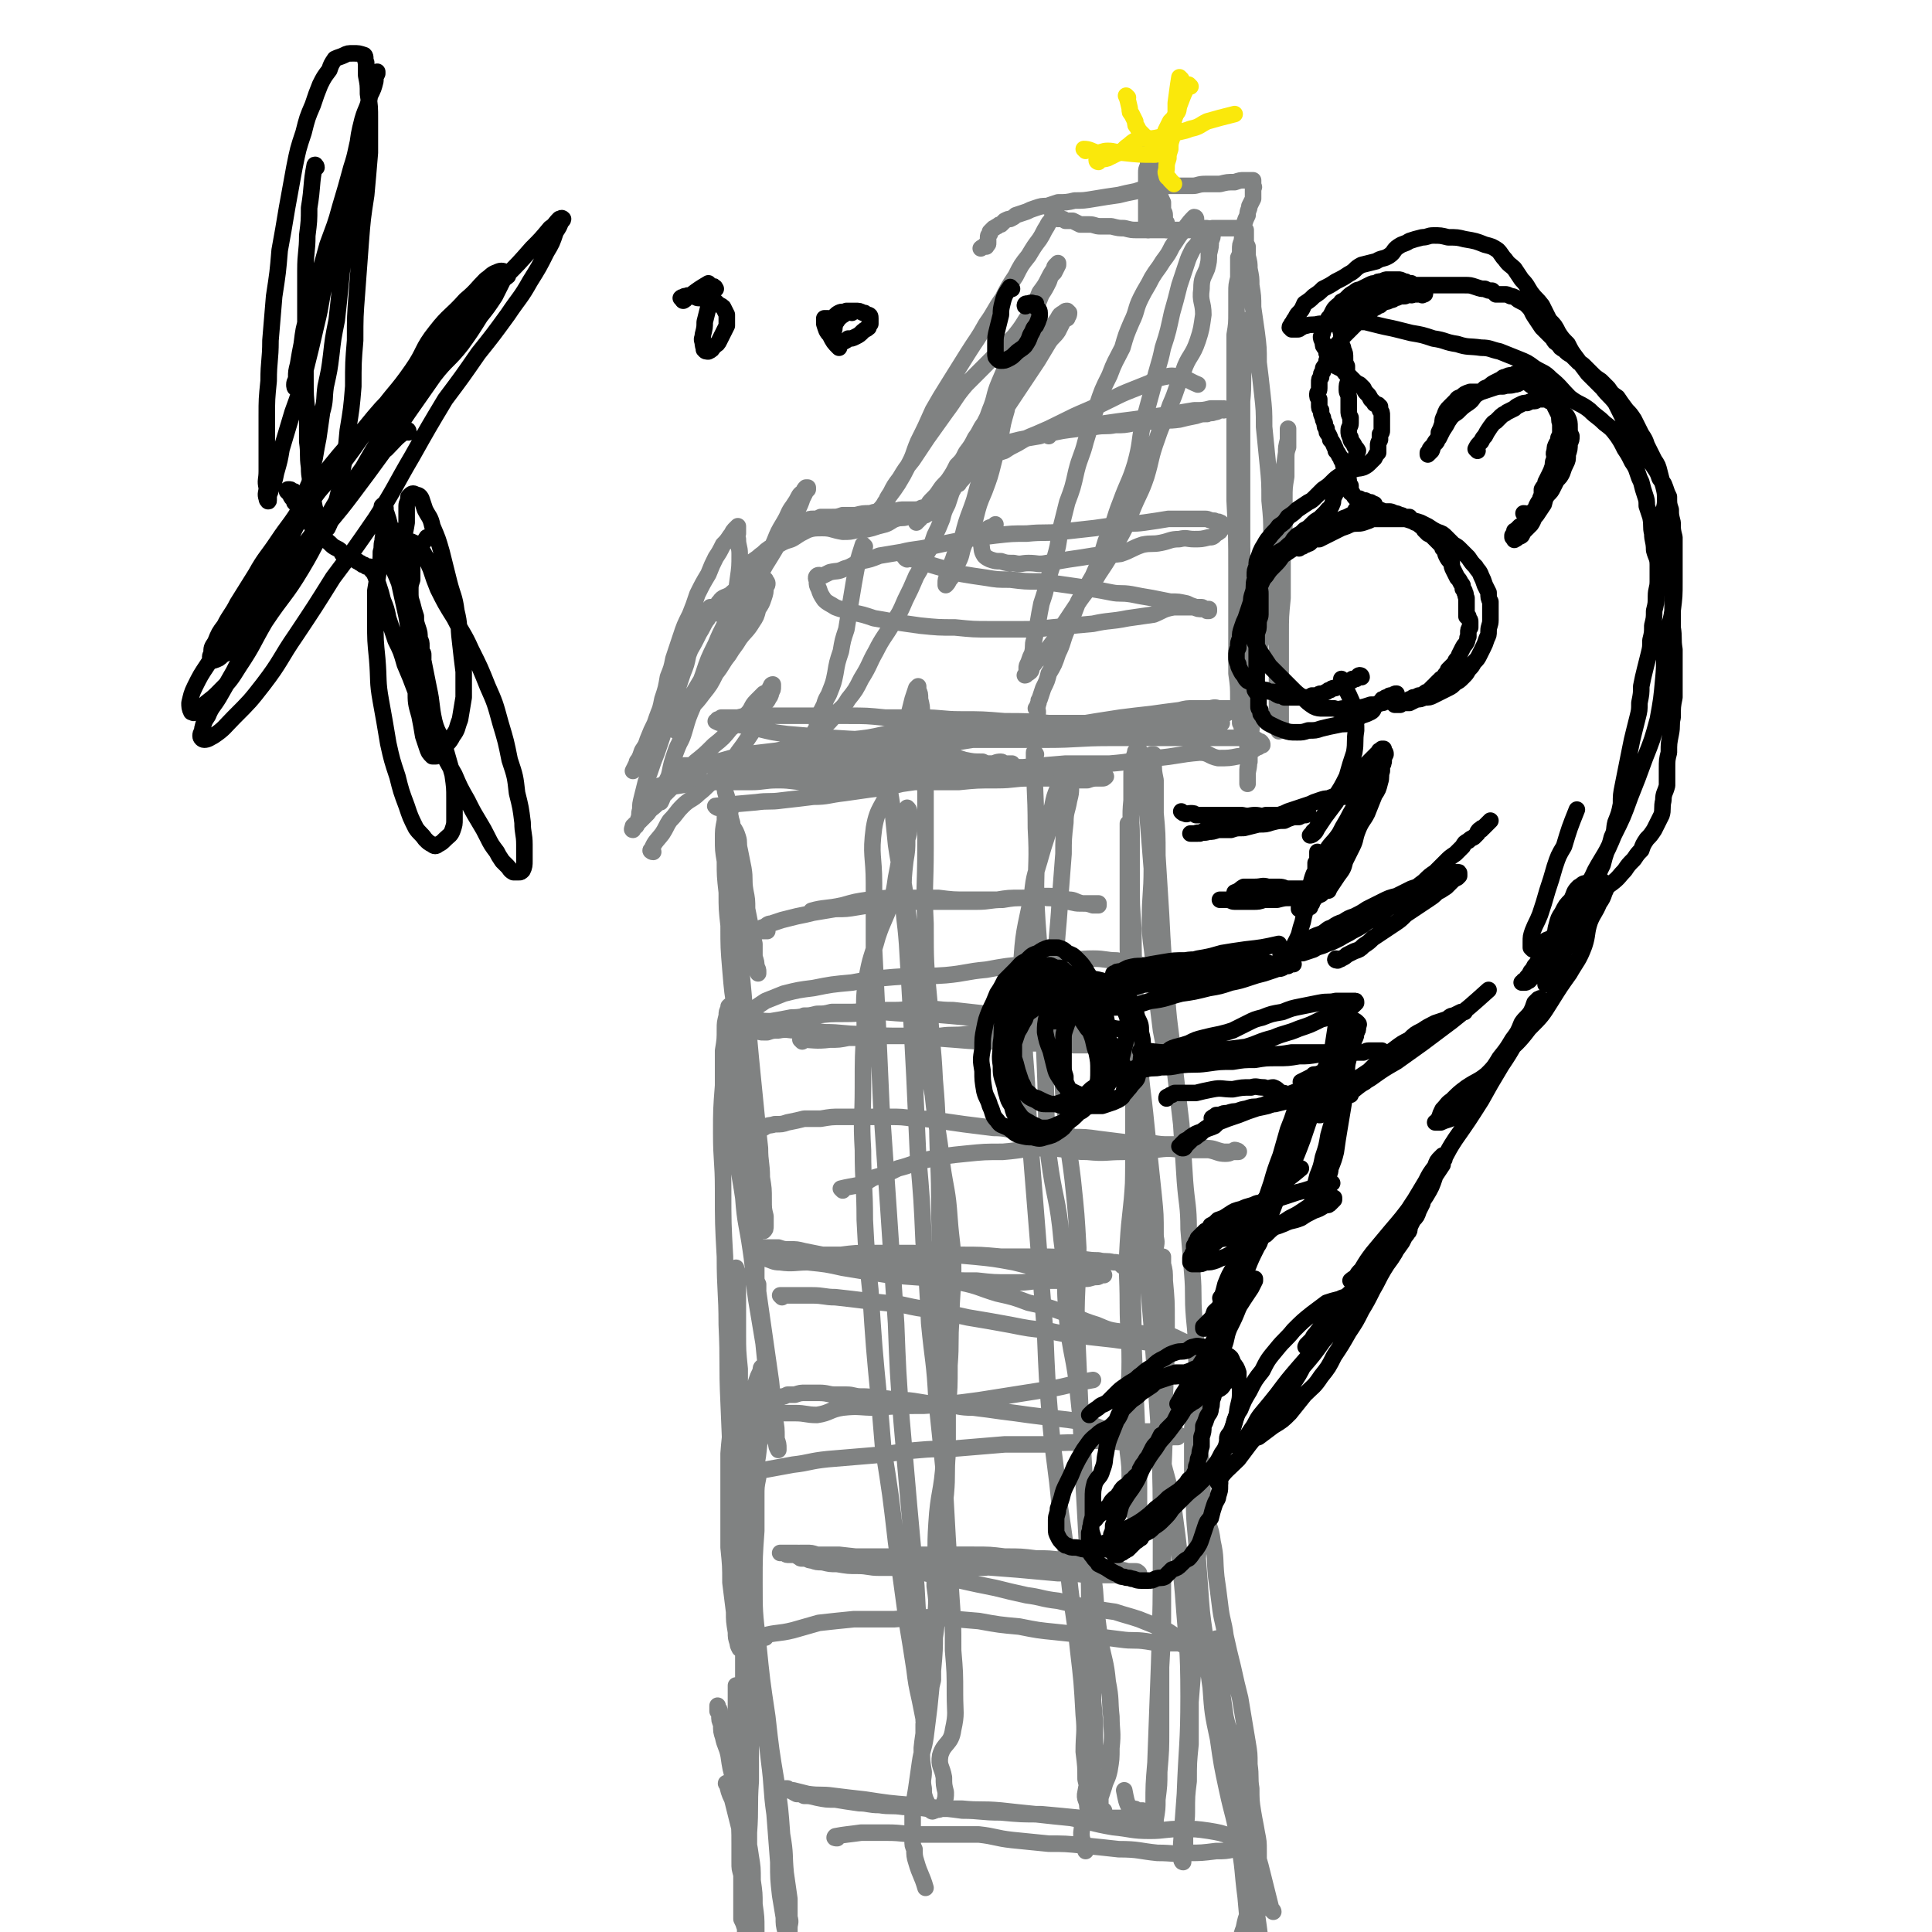
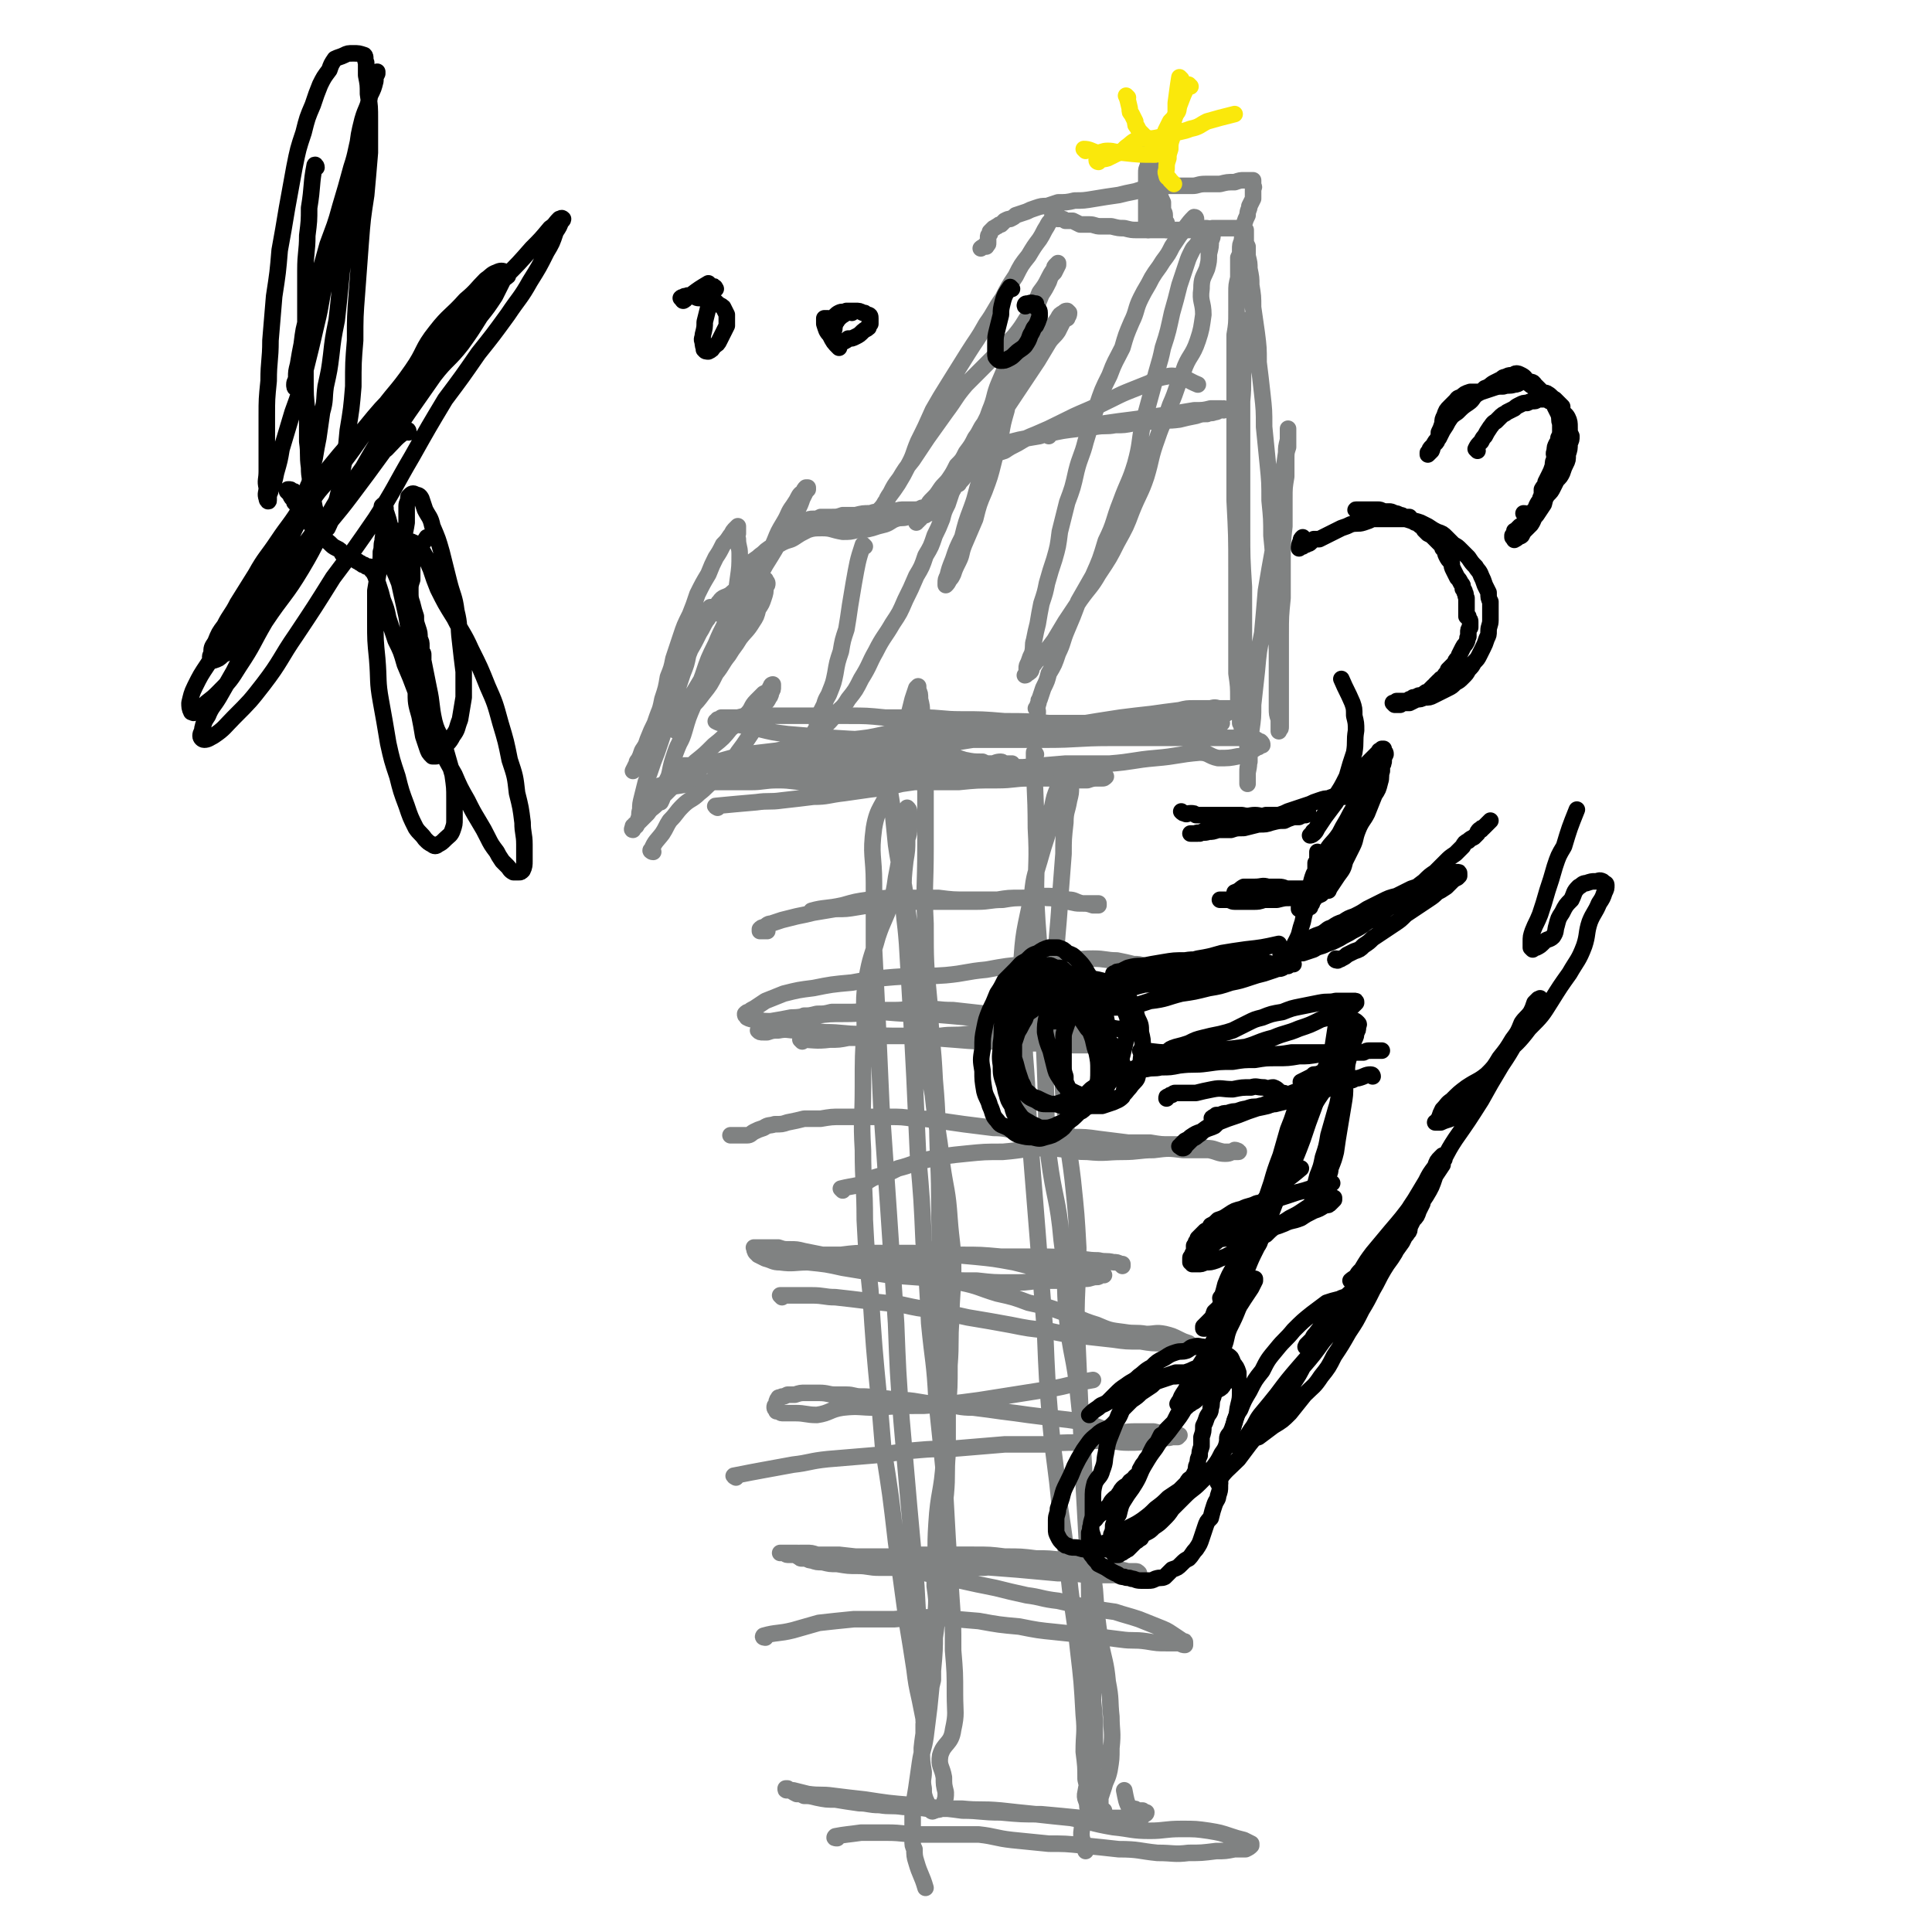
<svg xmlns="http://www.w3.org/2000/svg" viewBox="0 0 1050 1050" version="1.1">
  <g fill="none" stroke="#808282" stroke-width="9" stroke-linecap="round" stroke-linejoin="round">
-     <path d="M396,970c-1,0 -2,-1 -1,-1 1,4 1,5 3,9 1,4 1,4 2,8 1,4 1,4 2,8 0,5 0,5 0,9 0,4 0,4 0,9 0,4 0,3 1,7 0,5 0,5 0,9 0,4 0,4 0,8 0,3 0,3 0,7 1,2 1,2 2,5 0,2 0,2 0,3 1,1 0,1 0,2 0,0 0,0 1,0 0,0 0,1 0,0 0,0 1,0 1,-1 0,-1 0,-1 0,-2 0,-2 0,-2 0,-3 0,-3 0,-3 0,-6 -1,-4 -1,-4 -1,-8 -1,-5 -1,-5 -1,-11 0,-6 0,-6 0,-12 0,-5 0,-6 -1,-11 0,-6 0,-6 -1,-12 -1,-5 -1,-5 -2,-11 -1,-5 -1,-5 -2,-11 -1,-4 -1,-4 -2,-9 -1,-4 -1,-4 -2,-9 -1,-4 -1,-4 -2,-8 0,-2 0,-2 -1,-5 -1,-2 -1,-2 -1,-4 0,-1 0,-1 -1,-2 0,0 0,-1 0,-1 0,1 0,1 0,2 0,0 0,0 0,1 1,1 1,1 1,2 0,3 0,3 1,5 0,4 0,4 1,7 1,5 2,5 3,10 1,7 1,7 3,14 2,7 2,7 4,14 1,7 1,7 2,14 2,6 2,6 3,13 1,6 1,6 1,13 1,7 1,7 1,13 1,7 1,7 1,13 0,5 0,5 0,11 0,5 0,5 -1,9 0,3 0,3 0,6 0,2 0,2 0,3 -1,2 -1,2 -1,3 0,0 0,0 0,0 0,0 0,1 0,0 -1,0 -1,-1 -1,-2 0,-1 0,-1 0,-2 0,-3 0,-3 0,-6 -1,-5 -1,-5 -1,-10 0,-6 0,-6 -1,-12 -1,-7 -1,-7 -1,-14 -1,-8 -1,-8 -1,-15 -1,-9 -1,-9 -2,-17 0,-8 0,-8 -1,-17 0,-7 -1,-7 -1,-15 0,-7 0,-7 0,-14 0,-6 0,-6 0,-12 0,-6 0,-6 0,-11 0,-5 0,-5 0,-9 0,-3 0,-3 0,-6 0,-1 0,-1 0,-2 0,0 0,0 0,0 1,0 1,0 1,1 0,2 0,2 0,3 0,2 0,2 0,5 1,5 0,5 1,9 0,7 0,7 0,13 0,11 0,11 1,21 1,12 1,12 3,24 1,12 1,12 2,24 1,10 1,10 1,20 1,9 1,9 1,17 0,6 0,6 0,12 0,5 0,5 0,10 0,2 0,2 0,5 0,2 0,2 0,3 0,0 -1,0 -1,0 0,0 0,0 0,-1 -1,-2 -1,-2 -1,-5 0,-6 0,-6 0,-11 0,-10 -1,-10 -1,-19 0,-12 0,-12 0,-24 0,-13 0,-13 0,-27 1,-14 0,-14 1,-28 0,-16 0,-16 0,-31 0,-15 0,-15 0,-30 0,-13 0,-13 1,-26 0,-12 0,-12 0,-25 0,-10 0,-10 1,-20 0,-7 0,-7 0,-15 0,-6 0,-6 1,-12 0,-4 0,-4 0,-8 0,-2 0,-2 0,-4 0,0 0,-1 0,-1 0,1 1,2 1,3 0,2 0,2 0,4 -1,5 -1,5 -1,10 0,9 0,9 0,19 -1,14 -1,14 -1,28 0,16 0,16 2,33 2,20 2,20 5,40 2,18 2,18 5,36 2,14 2,14 3,28 2,11 1,11 2,21 1,7 1,7 2,14 0,5 0,5 0,10 1,3 0,3 0,6 0,1 0,2 0,3 0,1 -1,1 -1,0 -1,0 -1,0 -1,-1 -1,-4 -1,-4 -1,-8 -1,-6 -1,-6 -2,-12 -1,-9 -1,-9 -1,-18 -1,-13 -1,-13 -2,-26 -2,-14 -1,-14 -3,-29 -2,-19 -3,-19 -5,-38 -2,-22 -3,-22 -5,-44 -1,-17 -1,-17 -1,-34 0,-14 0,-14 0,-28 0,-11 0,-11 1,-23 1,-8 1,-8 1,-16 1,-7 1,-7 1,-14 1,-5 0,-5 1,-9 1,-3 1,-3 2,-5 1,-2 0,-2 1,-3 0,0 0,0 0,0 0,0 0,0 0,0 0,1 0,1 0,3 0,2 0,2 0,5 0,5 0,5 -1,11 0,9 0,9 0,18 -1,11 -1,11 -3,22 -1,12 -2,12 -3,24 -1,12 -1,12 -2,24 0,11 0,11 -1,21 0,9 0,9 0,17 0,8 0,8 0,15 0,6 0,6 0,12 0,3 0,3 0,7 0,1 0,1 0,3 0,0 0,0 1,0 0,0 0,0 0,0 0,-3 0,-3 0,-5 0,-4 0,-4 1,-8 0,-8 0,-8 0,-16 0,-11 0,-11 0,-22 0,-14 0,-14 -1,-27 0,-15 0,-15 0,-29 -1,-14 -1,-14 -2,-28 0,-12 0,-12 -1,-24 0,-11 0,-11 0,-22 -1,-10 -1,-10 -1,-19 0,-8 0,-8 0,-15 0,-5 0,-5 0,-10 0,-4 0,-4 0,-7 -1,-2 0,-2 -1,-3 0,-1 0,-1 0,-1 0,0 0,0 0,1 0,1 0,1 0,2 0,3 0,3 0,6 0,6 0,6 0,13 0,11 0,11 0,22 0,14 0,14 -1,28 -1,15 -2,15 -3,29 0,14 0,14 0,28 0,12 0,12 0,23 1,10 1,10 1,19 1,8 1,8 2,16 0,5 0,5 1,11 0,3 0,3 1,6 0,1 0,1 1,3 0,0 0,0 0,0 0,-1 0,-1 1,-1 0,-3 0,-3 0,-6 0,-6 0,-6 -1,-13 0,-12 -1,-12 -1,-25 -2,-20 -2,-20 -3,-41 -1,-24 -1,-24 -2,-48 -1,-21 0,-21 -1,-42 0,-18 -1,-18 -1,-37 -1,-18 -1,-18 -1,-37 0,-15 -1,-15 -1,-30 0,-13 0,-13 1,-26 0,-10 0,-10 0,-19 1,-6 1,-6 1,-12 0,-3 0,-3 1,-7 0,-2 0,-2 1,-4 0,-1 0,-1 0,-1 1,-1 1,-1 1,0 0,0 0,0 0,0 1,2 1,2 1,4 1,3 0,3 1,6 0,4 0,4 1,9 0,8 0,8 1,15 0,9 0,9 0,18 0,13 -1,13 0,25 0,13 1,13 3,27 1,14 2,14 4,28 2,13 1,13 3,27 2,12 2,12 4,24 1,10 1,10 2,20 1,8 1,8 2,17 1,5 1,5 2,11 0,4 0,4 1,7 0,1 0,1 1,3 0,0 0,0 0,0 0,0 0,0 0,-1 0,-2 0,-2 -1,-5 0,-6 0,-6 -1,-11 -1,-10 -1,-10 -2,-20 -2,-14 -2,-14 -4,-28 -2,-14 -2,-14 -4,-28 -2,-15 -2,-15 -3,-30 -2,-14 -2,-14 -3,-28 -1,-12 -1,-12 -2,-25 -1,-11 -1,-11 -2,-23 0,-10 0,-10 -1,-19 0,-8 0,-8 0,-15 0,-6 0,-6 0,-12 0,-5 0,-5 0,-10 0,-4 0,-4 0,-7 0,-1 0,-1 0,-3 1,0 1,0 1,0 0,0 0,0 0,0 1,1 1,1 1,2 0,2 0,2 0,4 0,4 1,4 1,9 0,7 0,7 0,15 0,10 0,10 0,21 0,12 0,12 1,24 1,13 1,13 1,25 1,12 1,12 2,24 1,9 1,9 1,18 1,7 1,7 2,15 0,5 0,5 0,11 1,3 1,3 1,6 0,2 0,2 0,3 1,0 1,1 1,1 0,-1 0,-2 0,-3 -1,-2 -1,-2 -1,-5 0,-5 0,-5 0,-11 -1,-10 -1,-10 -2,-20 -1,-13 -1,-13 -2,-26 -1,-14 -1,-14 -2,-27 -1,-14 -1,-14 -2,-27 -1,-12 -1,-12 -1,-24 -1,-10 -1,-10 -1,-21 -1,-10 -1,-10 -1,-19 0,-8 0,-8 0,-15 0,-6 0,-6 0,-11 0,-3 0,-3 0,-7 0,-2 0,-2 0,-3 1,-1 1,-2 1,-2 0,-1 0,-1 0,0 0,0 0,0 0,0 0,2 0,2 0,3 0,1 1,1 1,3 0,3 0,3 0,6 0,5 0,5 0,10 0,8 0,8 0,17 1,10 1,10 2,21 1,12 1,12 3,24 1,11 1,11 2,21 1,10 1,10 2,20 1,10 1,10 2,19 0,8 1,8 1,16 1,6 1,6 1,12 0,5 0,5 1,9 0,3 0,3 0,5 0,2 0,2 -1,3 0,0 0,0 0,0 0,0 0,0 -1,-1 0,-1 0,-1 0,-1 -1,-3 -1,-3 -1,-5 -1,-6 -1,-6 -1,-11 -1,-9 0,-9 -1,-18 -2,-14 -2,-14 -3,-28 -2,-14 -3,-14 -5,-28 -2,-13 -2,-13 -3,-26 -2,-12 -2,-12 -3,-24 -1,-12 -1,-12 -1,-24 -1,-9 -1,-9 -1,-18 -1,-9 -1,-9 -1,-17 -1,-6 -1,-6 -1,-12 0,-5 0,-5 1,-10 0,-3 0,-3 0,-6 0,-2 0,-2 1,-3 0,0 0,0 0,-1 0,0 0,0 0,0 1,0 1,0 1,1 1,1 0,1 0,1 1,1 1,1 1,2 0,2 -1,2 0,4 0,2 1,2 1,5 2,3 2,3 3,6 1,3 0,3 1,7 1,5 1,5 2,10 1,6 0,6 1,12 1,5 1,5 1,10 1,5 1,5 2,10 1,5 1,4 2,9 0,4 0,4 0,7 1,3 1,3 1,5 1,2 1,2 1,3 0,0 0,1 0,1 0,0 0,-1 -1,-2 0,0 0,0 0,-1 -1,-2 -1,-2 -1,-4 -1,-4 -1,-4 -2,-8 -1,-5 -1,-5 -2,-10 -1,-7 -1,-7 -1,-14 -1,-7 -1,-7 -2,-15 -1,-7 -2,-7 -3,-14 -1,-6 -1,-6 -2,-12 -1,-5 -1,-5 -2,-10 -1,-3 -1,-3 -1,-6 -1,-3 -1,-3 -1,-5 0,-1 0,-1 0,-2 -1,-1 -1,-1 -1,-2 0,0 0,0 0,0 0,1 0,1 0,1 " />
-     <path d="M692,1039c0,0 0,-1 -1,-1 -3,-12 -3,-12 -6,-24 -2,-7 -2,-7 -4,-14 -2,-8 -2,-8 -3,-17 -2,-8 -3,-8 -4,-16 -2,-8 -2,-8 -4,-17 -1,-9 -2,-8 -4,-17 -1,-7 -1,-7 -2,-14 0,-6 0,-6 -1,-11 0,-4 0,-4 -1,-8 0,-3 0,-3 0,-5 0,-1 0,-1 0,-3 0,0 0,0 -1,-1 0,0 0,-1 0,0 -1,0 -1,0 -2,0 0,2 0,2 0,4 0,4 1,4 1,8 1,7 0,7 1,13 2,9 2,9 4,18 2,11 3,11 5,22 2,12 1,12 3,23 1,11 2,11 3,22 2,10 2,10 4,20 1,9 1,9 3,19 1,7 1,7 2,15 1,6 0,6 1,13 0,4 0,4 0,8 0,2 0,2 0,5 0,1 0,1 0,2 0,0 -1,0 -1,0 0,0 -1,0 -1,-1 -1,-1 -1,-1 -1,-2 -1,-5 -1,-5 -1,-10 -1,-8 -2,-8 -3,-16 -1,-12 -1,-12 -2,-23 -2,-15 -1,-15 -4,-30 -2,-14 -3,-14 -6,-28 -3,-14 -3,-14 -5,-28 -3,-14 -3,-14 -4,-28 -2,-14 -2,-14 -3,-27 -2,-14 -2,-14 -3,-29 -1,-13 -1,-13 -2,-26 -1,-11 -1,-11 -1,-21 -1,-9 -1,-9 -1,-17 0,-6 0,-6 0,-12 0,-4 0,-4 0,-8 0,-2 0,-2 1,-4 0,0 0,0 0,-1 1,0 1,1 1,1 0,2 0,2 1,3 0,5 0,5 0,9 1,8 1,8 1,15 0,10 1,10 1,20 -1,13 -1,13 -2,26 -1,13 -1,13 -2,26 0,14 0,14 0,28 -1,13 -1,13 -2,25 0,11 0,11 0,23 -1,10 -1,10 -1,20 -1,8 -1,8 -1,17 0,6 -1,6 -1,12 0,5 0,5 0,9 -1,2 -1,2 -1,4 0,1 0,2 0,2 -1,0 -1,-2 -1,-3 0,-3 0,-3 0,-7 1,-13 1,-13 2,-27 1,-27 2,-27 2,-53 0,-28 -1,-28 -3,-56 -2,-22 -2,-23 -5,-45 -3,-19 -5,-18 -8,-37 -1,-12 0,-13 0,-25 -1,-10 -1,-10 -1,-19 0,-10 0,-10 0,-19 0,-8 0,-8 0,-16 0,-6 0,-6 1,-12 0,-3 0,-3 0,-7 0,-1 0,-1 1,-3 0,0 0,0 1,0 0,2 0,2 0,4 1,4 1,4 1,9 1,11 1,11 1,22 0,20 0,20 -1,41 0,22 0,22 -1,44 0,17 0,17 0,34 0,16 0,16 0,33 0,18 0,18 -1,36 0,17 0,17 0,34 0,11 0,11 -1,23 0,7 0,7 -1,15 0,5 0,5 -1,11 0,2 0,2 0,4 0,0 -1,0 -1,0 0,-2 0,-2 0,-3 0,-4 0,-4 0,-9 0,-11 0,-11 1,-23 1,-27 1,-27 2,-54 1,-32 1,-32 1,-64 0,-31 0,-31 -1,-62 -2,-28 -2,-28 -4,-57 -2,-24 -2,-24 -4,-48 -1,-19 -1,-19 -2,-38 -1,-13 -1,-13 -1,-25 0,-10 0,-10 0,-20 0,-7 0,-7 0,-15 0,-4 0,-4 0,-8 0,-2 0,-2 0,-4 0,0 0,-1 0,-1 0,1 0,2 0,4 0,3 0,3 0,6 0,5 0,5 0,11 0,11 0,11 0,21 -1,19 -2,19 -3,37 -1,18 -2,18 -3,35 -1,16 0,16 0,33 0,15 1,15 1,31 0,13 -1,13 -1,27 0,11 0,11 0,22 1,8 1,8 1,16 1,5 1,5 1,11 1,3 1,3 1,6 1,1 1,2 1,2 1,0 1,0 1,-1 1,-1 1,-1 1,-3 0,-6 0,-6 0,-12 0,-15 0,-15 -1,-29 -1,-24 -1,-24 -2,-48 0,-27 -1,-27 -1,-53 0,-24 1,-24 1,-48 0,-22 0,-22 0,-44 0,-20 0,-20 -1,-39 -1,-15 -1,-15 -2,-31 0,-13 0,-13 0,-25 0,-8 0,-8 0,-16 0,-6 0,-6 0,-12 0,-4 0,-4 0,-8 0,-3 0,-3 0,-7 0,0 0,-1 0,0 0,0 1,0 1,1 0,2 0,2 0,4 0,4 0,4 0,7 1,7 1,7 1,14 0,12 0,12 0,23 0,15 -1,15 -1,30 0,18 0,18 0,36 1,19 1,19 2,38 2,16 2,16 4,32 1,11 1,11 2,22 1,6 1,6 2,13 1,4 1,4 2,8 0,2 0,2 1,4 0,1 0,2 0,1 1,0 1,-1 1,-3 1,-4 0,-4 0,-7 0,-11 0,-11 -1,-21 -2,-19 -2,-19 -4,-38 -2,-21 -3,-21 -4,-43 -2,-16 -2,-16 -2,-33 -1,-15 -1,-15 -1,-31 -1,-13 -1,-13 -1,-27 0,-12 0,-12 0,-24 0,-9 -1,-9 0,-19 0,-6 0,-6 0,-13 0,-4 0,-4 1,-8 0,-2 0,-2 1,-5 0,-1 0,-1 1,-1 0,-1 0,-1 0,-1 1,0 1,1 2,2 0,0 0,0 0,1 1,3 1,3 1,6 1,6 1,6 1,11 1,10 1,10 2,20 1,13 1,13 2,25 0,14 -1,14 -1,28 0,12 1,12 2,24 1,10 1,10 2,20 1,8 1,8 2,16 1,5 1,5 2,11 0,3 0,3 1,6 0,1 0,2 0,2 0,1 0,0 0,0 0,-3 0,-3 0,-6 0,-8 0,-8 -1,-16 -1,-14 -1,-14 -2,-27 -1,-15 -1,-15 -2,-31 -2,-15 -2,-15 -3,-30 0,-12 0,-12 -1,-24 0,-8 0,-8 0,-16 0,-6 0,-6 0,-11 0,-3 0,-3 1,-6 0,-1 0,-2 0,-2 0,0 0,0 1,0 0,2 0,2 0,4 0,5 0,5 1,10 0,9 0,9 0,18 1,11 1,11 1,23 1,16 1,16 2,32 1,20 1,20 3,40 1,20 2,20 4,40 2,17 2,17 4,34 1,15 1,15 2,31 1,13 2,13 2,26 1,12 1,12 2,24 1,12 0,12 1,24 1,10 1,10 1,20 1,11 0,11 1,21 0,11 0,11 1,22 0,11 1,11 1,22 1,9 0,9 1,18 2,10 4,10 5,19 2,9 1,9 2,19 1,7 1,7 2,15 1,9 2,9 3,17 2,9 2,9 4,17 2,9 2,9 4,17 1,6 1,6 2,12 1,6 1,6 2,12 1,6 1,6 1,12 1,7 0,7 1,13 0,6 0,7 1,13 1,6 1,5 2,11 1,5 1,5 1,10 0,5 0,5 0,10 -1,6 -1,6 -2,11 -1,5 -2,5 -3,11 -2,5 -2,5 -3,10 -2,5 -1,5 -2,9 -2,8 -2,8 -3,16 " />
    <path d="M390,439c0,0 -2,-1 -1,-1 10,-1 11,-1 22,-2 7,-1 7,0 14,-1 9,-1 9,-1 17,-2 8,0 8,-1 17,-2 7,-1 7,-1 14,-2 9,-1 9,-1 17,-3 7,-1 7,-1 14,-2 7,0 7,0 13,-1 6,-1 6,-1 11,-2 4,-1 4,-1 8,-2 3,0 3,0 5,-1 2,-1 2,-1 4,-1 2,-1 2,0 3,-1 0,0 1,0 1,0 0,0 1,-1 1,-1 -1,0 -2,0 -4,0 -1,0 -1,-1 -2,-1 -3,0 -3,1 -5,1 -3,0 -3,0 -5,-1 -5,0 -5,0 -10,-1 -6,-2 -6,-2 -12,-3 -6,-1 -6,-1 -13,-1 -5,-1 -5,-1 -11,-1 -5,-1 -5,-1 -10,-1 -5,0 -5,1 -10,1 -7,0 -7,0 -13,0 -7,0 -7,0 -13,0 -6,0 -6,1 -11,1 -5,1 -5,1 -11,2 -4,0 -4,0 -9,1 -4,1 -4,2 -9,3 -3,1 -3,1 -6,2 -2,0 -2,0 -4,1 -1,0 -2,0 -2,1 -1,1 -1,1 -1,1 0,1 0,1 0,1 0,0 0,0 1,0 1,0 1,0 2,0 1,0 1,0 2,0 2,0 2,0 3,0 3,-1 3,-1 6,-1 4,-1 4,-1 7,-1 5,-1 6,-1 11,0 7,0 7,0 14,0 9,1 9,1 19,1 10,1 10,1 21,1 11,0 11,0 23,0 12,0 12,0 24,0 10,0 10,0 20,0 9,-1 9,0 18,0 8,0 8,0 17,0 5,0 5,0 11,0 4,0 4,-1 7,0 2,0 2,0 4,0 0,0 0,0 1,1 0,0 1,0 1,0 -1,1 -1,1 -2,1 -1,0 -1,0 -2,0 -3,0 -3,0 -6,1 -3,0 -3,0 -7,0 -5,-1 -5,-1 -10,-1 -7,0 -7,0 -15,0 -8,0 -8,1 -17,1 -11,0 -11,0 -21,1 -11,0 -11,0 -21,0 -11,0 -11,0 -23,0 -10,0 -10,0 -21,0 -9,0 -9,0 -18,0 -7,0 -7,-1 -15,-1 -8,0 -8,1 -15,1 -7,0 -7,0 -14,0 -6,0 -6,0 -11,0 -5,0 -5,0 -9,0 -3,0 -3,0 -7,1 -2,0 -2,0 -4,0 -2,0 -2,0 -4,1 -1,0 -1,0 -2,1 -1,0 -1,0 -2,0 -1,0 -1,1 -1,1 0,0 0,0 0,0 0,1 0,1 0,1 0,0 0,0 1,0 1,0 1,0 2,-1 3,0 3,-1 5,-1 7,-1 7,-1 13,-2 11,-1 11,-1 21,-3 16,-2 17,-2 33,-5 21,-3 21,-3 42,-7 23,-3 22,-3 45,-7 19,-3 19,-3 38,-6 15,-2 15,-2 30,-4 12,-2 12,-2 25,-4 8,-1 8,-1 17,-2 7,-1 7,-1 15,-2 4,-1 4,-1 8,-1 5,0 5,0 9,0 3,-1 3,0 5,0 2,0 2,0 4,0 1,0 1,0 2,0 0,0 0,0 0,1 1,0 0,0 0,0 0,1 -1,1 -1,1 -2,1 -2,1 -3,2 -2,1 -2,1 -4,2 -2,1 -2,1 -4,2 -2,0 -2,1 -4,1 -4,0 -4,-1 -8,-1 -6,0 -6,0 -12,0 -9,1 -9,1 -17,1 -12,0 -12,0 -23,-1 -12,0 -12,0 -23,0 -12,-1 -12,-1 -24,-1 -12,-1 -12,-1 -24,-1 -10,0 -10,-1 -21,-1 -10,0 -10,0 -20,0 -10,-1 -10,-1 -20,-1 -9,0 -9,0 -18,0 -7,0 -7,0 -14,0 -6,0 -6,0 -12,0 -4,0 -4,0 -8,0 -4,0 -4,0 -8,1 -2,0 -2,0 -4,0 -2,0 -2,0 -3,0 -1,0 -1,0 -2,0 -1,1 -1,1 -1,1 0,0 0,0 -1,0 0,0 0,0 0,1 -1,0 -1,0 -1,0 2,1 2,1 3,1 2,0 2,0 4,0 3,0 3,0 6,1 5,1 5,1 10,2 8,2 8,2 16,3 12,1 12,1 24,2 16,1 16,1 32,1 22,0 22,0 43,0 21,0 21,0 42,0 17,0 17,-1 34,-1 11,0 11,0 23,0 8,0 8,0 16,0 8,0 8,0 16,0 5,0 5,0 10,0 4,0 4,0 7,0 3,1 3,1 5,1 2,0 2,0 3,0 1,1 1,1 2,1 1,1 1,1 1,2 0,0 0,0 -1,0 0,0 0,0 -1,1 -1,0 -1,0 -2,1 -2,1 -1,1 -3,2 -3,1 -3,2 -6,2 -5,1 -5,1 -11,1 -5,-1 -5,-3 -10,-3 -12,1 -12,2 -24,3 -12,1 -12,2 -25,3 -12,0 -12,0 -24,0 -12,1 -12,1 -23,2 -12,0 -12,0 -24,0 -10,-1 -10,-1 -19,-2 -9,0 -9,0 -18,0 -9,0 -9,0 -18,0 -8,-1 -8,-1 -16,-1 -7,0 -7,0 -14,0 -6,0 -6,0 -12,0 -5,0 -5,0 -10,0 -5,0 -5,0 -10,0 -4,-1 -4,-1 -9,-1 -4,0 -4,0 -8,1 -5,0 -5,-1 -9,0 -2,0 -2,0 -5,0 -2,0 -2,0 -4,1 -2,0 -2,0 -4,1 -2,0 -2,0 -4,0 -2,1 -2,1 -3,2 -1,1 -1,1 -3,2 -1,1 -1,1 -1,2 -1,1 -1,1 -1,1 0,0 0,-1 0,-1 0,0 0,-1 1,-1 0,0 1,0 2,0 1,-1 1,-1 3,-1 3,-1 3,-1 7,-2 6,-2 6,-2 13,-4 7,-2 7,-2 15,-4 8,-1 9,-1 17,-2 10,-2 10,-2 20,-4 10,-1 10,-1 20,-2 10,-1 10,-1 19,-3 10,-1 10,-1 20,-2 8,-1 8,-1 17,-1 9,-1 9,-1 17,-1 7,0 7,0 15,0 7,0 7,0 13,0 7,0 7,0 13,0 6,0 6,0 12,0 5,-1 5,-1 10,-1 5,0 5,1 10,1 5,0 5,0 10,0 4,0 4,0 8,0 6,0 6,0 11,0 13,-1 13,-1 27,-2 " />
    <path d="M355,463c-1,0 -2,-1 -1,-1 2,-5 3,-5 6,-9 2,-3 2,-4 4,-7 4,-4 3,-4 7,-8 4,-4 5,-3 9,-7 4,-3 4,-4 8,-7 4,-4 4,-4 8,-8 3,-3 3,-4 5,-7 3,-4 3,-4 5,-7 2,-3 2,-3 4,-6 1,-2 1,-2 2,-5 1,-2 1,-2 2,-4 1,-3 1,-3 2,-5 1,-1 1,-1 2,-3 1,-1 1,-2 1,-3 1,-1 1,-1 1,-3 0,0 0,-1 0,-1 0,0 -1,0 -1,1 -1,1 0,1 -1,2 -1,1 -1,1 -3,2 -2,2 -2,2 -4,4 -3,3 -2,4 -5,7 -4,5 -4,4 -9,8 -4,5 -4,5 -9,9 -5,5 -5,5 -10,9 -4,4 -4,4 -8,9 -4,4 -4,4 -8,8 -3,3 -3,3 -5,6 -3,3 -3,2 -5,5 -2,2 -2,2 -4,4 -1,1 -1,1 -2,2 0,1 0,1 -1,1 -1,1 -1,2 -1,2 -1,0 0,-1 0,-2 0,0 1,0 1,-1 1,-1 2,-1 2,-3 1,-2 0,-2 1,-5 0,-3 0,-3 1,-7 1,-4 1,-4 2,-8 2,-5 2,-5 4,-11 2,-5 2,-5 4,-11 2,-6 2,-6 4,-13 2,-6 2,-6 4,-12 2,-6 2,-6 4,-12 2,-5 2,-5 3,-10 2,-5 2,-5 3,-9 2,-3 2,-3 3,-6 1,-2 1,-2 2,-4 1,-3 1,-3 2,-5 1,0 1,0 2,-1 0,-1 0,-1 0,-1 0,0 1,0 1,0 -1,2 -1,2 -2,4 0,2 0,2 -1,3 -2,3 -2,4 -4,7 -3,6 -3,6 -6,11 -4,7 -4,7 -7,13 -3,7 -3,7 -6,13 -3,6 -3,6 -5,12 -2,4 -2,4 -4,9 -1,3 -1,3 -3,7 -1,2 -1,2 -2,5 -1,1 -1,1 -2,3 0,1 0,1 -1,2 0,0 0,0 0,0 1,-2 1,-2 2,-3 0,-2 0,-2 1,-3 1,-2 1,-2 2,-5 2,-3 2,-3 4,-7 2,-5 2,-5 4,-11 2,-5 2,-5 3,-10 2,-6 2,-6 3,-12 2,-5 2,-5 3,-10 2,-6 2,-6 4,-12 2,-6 2,-6 5,-12 2,-5 2,-5 4,-11 3,-6 3,-6 6,-11 2,-5 2,-5 4,-9 2,-3 2,-3 4,-7 2,-2 2,-2 4,-5 1,-1 1,-2 2,-3 1,-1 1,-1 2,-2 0,0 0,0 0,0 0,1 0,2 0,4 -1,2 -1,2 0,3 0,4 1,4 1,8 0,7 0,7 -1,14 -1,8 -1,8 -4,16 -3,10 -4,9 -8,19 -4,8 -4,8 -7,17 -3,8 -3,8 -5,16 -3,7 -3,7 -5,14 -2,7 -3,6 -5,12 -2,6 -2,6 -3,11 -1,4 -1,4 -2,7 -1,3 -1,3 -2,6 0,1 0,1 -1,3 0,0 0,-1 0,-1 0,0 0,0 0,-1 1,-2 0,-2 1,-3 1,-3 1,-3 2,-6 2,-4 2,-4 3,-9 2,-7 2,-7 5,-14 2,-8 2,-8 5,-16 3,-9 3,-9 7,-17 5,-8 5,-8 9,-17 4,-8 5,-8 9,-16 4,-7 4,-7 8,-15 3,-7 3,-7 7,-14 3,-6 3,-6 6,-13 2,-5 2,-5 5,-10 3,-5 2,-5 5,-9 2,-3 2,-3 3,-5 1,-2 2,-2 3,-3 0,-1 0,-1 1,-2 0,0 0,0 1,0 0,0 0,0 0,1 0,0 0,0 -1,1 -1,2 -1,2 -2,4 -1,3 -1,3 -3,7 -4,6 -4,6 -7,12 -5,9 -5,9 -10,17 -5,9 -5,9 -9,18 -4,7 -4,7 -9,15 -4,8 -4,8 -9,15 -4,6 -4,6 -7,13 -3,5 -3,5 -6,10 -3,4 -3,4 -5,8 -1,4 -1,4 -3,7 -1,2 -1,2 -1,4 0,0 0,0 0,0 0,1 0,1 0,0 1,0 1,0 1,-1 1,0 1,0 2,-1 1,-2 1,-2 2,-4 2,-3 1,-3 3,-6 4,-4 4,-4 7,-8 4,-5 4,-5 7,-11 4,-5 3,-5 7,-10 3,-5 3,-4 6,-9 3,-4 4,-4 7,-9 2,-3 2,-3 3,-7 2,-3 2,-3 3,-6 1,-3 1,-3 1,-6 1,-1 1,-1 1,-2 0,-1 -1,-1 -1,-2 0,0 0,0 -1,0 -1,1 -1,1 -1,2 -1,1 -1,1 -2,2 0,1 0,2 -1,3 -1,1 -1,1 -3,3 -2,1 -2,1 -4,3 -1,1 0,2 -2,3 -1,1 -2,1 -4,1 -1,1 -1,1 -3,2 -2,0 -2,0 -3,0 -1,0 -1,-1 -2,-1 0,-1 0,-1 0,-1 0,-1 0,-1 0,-2 0,-2 0,-2 1,-3 2,-3 3,-2 6,-4 2,-2 3,-2 4,-4 2,-2 2,-3 3,-5 1,-2 1,-2 2,-4 1,-2 1,-2 2,-4 2,-2 3,-2 5,-4 3,-2 2,-2 5,-4 3,-2 4,-1 7,-3 4,-2 4,-1 7,-3 3,-2 3,-2 7,-4 3,-1 4,-1 8,-1 5,0 5,1 11,2 4,0 4,0 8,-1 4,0 4,0 8,-1 3,-1 3,-1 7,-2 3,-1 3,-2 6,-3 3,-1 3,0 6,-1 2,-1 2,-2 3,-2 2,-1 2,-1 3,-2 1,0 1,0 2,0 0,0 0,0 0,0 0,0 0,1 -1,1 -1,0 -1,0 -2,0 -1,0 -1,0 -1,1 -1,0 -1,0 -2,0 -1,0 -1,0 -2,1 -1,0 -1,0 -2,1 -2,0 -2,-1 -4,0 -1,0 -1,0 -3,0 -2,0 -2,0 -4,0 -2,1 -2,1 -5,1 -3,0 -3,0 -5,0 -3,1 -3,1 -6,1 -3,0 -3,0 -6,0 -2,0 -2,0 -5,1 -2,0 -2,0 -4,0 -1,0 -1,0 -3,0 -1,0 -1,0 -3,0 -1,0 -1,0 -2,0 0,0 0,0 -1,0 -1,0 -1,0 -2,0 0,0 0,0 0,0 -1,0 -1,0 -1,0 0,0 0,0 0,0 1,-1 1,-1 2,-1 1,-1 1,-1 3,-1 2,0 2,0 4,-1 3,0 3,0 6,0 3,0 3,0 6,-1 4,0 4,0 7,0 4,-1 4,-1 8,-1 3,-1 3,-1 7,-1 3,0 3,0 6,0 3,-1 3,-1 6,-1 3,0 3,0 5,0 2,0 2,0 4,-1 2,0 2,0 4,0 1,0 1,0 2,0 1,0 1,0 1,0 0,1 0,1 0,1 -1,0 -1,0 -1,0 -1,0 -1,0 -1,0 -1,1 -1,1 -1,2 -1,0 -1,0 -2,1 -1,0 -1,0 -2,1 -1,0 -1,0 -1,1 -1,0 -1,0 -1,1 0,0 0,0 0,0 -1,0 -1,1 -1,1 0,-1 0,-1 1,-1 0,-1 0,-1 1,-2 0,-1 1,-1 1,-2 2,-2 1,-2 3,-4 1,-2 1,-2 3,-4 2,-2 2,-2 4,-5 2,-3 3,-3 5,-6 2,-3 2,-3 4,-7 3,-3 3,-3 5,-7 3,-4 3,-4 5,-8 3,-4 2,-4 5,-8 2,-4 2,-4 4,-8 2,-4 2,-4 4,-8 2,-3 2,-3 3,-6 2,-2 2,-2 3,-5 1,-2 1,-2 2,-4 0,-1 0,-1 1,-2 0,-1 0,-1 0,-1 0,0 0,1 0,2 0,0 0,0 -1,1 0,3 0,3 -1,5 0,4 0,4 -1,8 -1,6 -1,6 -2,11 -2,7 -2,7 -3,13 -2,7 -2,7 -4,15 -2,8 -2,8 -5,16 -3,7 -3,7 -5,15 -3,7 -3,7 -6,14 -2,5 -1,5 -3,9 -2,4 -2,4 -3,7 -1,2 -1,2 -2,3 -1,2 -1,2 -2,3 0,0 0,-1 0,-1 0,-2 0,-2 1,-4 1,-4 1,-4 3,-9 2,-6 2,-6 5,-12 2,-8 2,-8 5,-16 3,-8 2,-8 5,-16 3,-8 2,-8 5,-16 3,-9 3,-9 6,-17 4,-8 4,-8 7,-16 4,-7 4,-7 8,-14 3,-5 3,-5 6,-10 3,-4 3,-4 5,-8 3,-3 3,-3 5,-6 1,-2 1,-2 3,-3 1,-1 1,-1 2,-1 0,0 0,0 1,1 0,0 0,0 0,0 0,2 -1,2 -1,3 -2,1 -2,1 -3,3 -1,2 -1,2 -2,4 -2,3 -3,3 -5,6 -3,5 -3,5 -6,10 -4,6 -4,6 -8,12 -4,6 -4,6 -8,12 -4,6 -4,6 -7,12 -4,6 -3,6 -7,12 -3,4 -3,4 -5,9 -2,3 -2,3 -5,6 -1,2 -2,2 -3,4 -2,1 -2,1 -3,3 -1,1 -1,1 -2,2 -1,0 -1,1 -2,0 0,0 0,-1 1,-2 0,-1 1,-1 1,-2 1,-2 1,-3 2,-5 2,-5 3,-5 6,-9 4,-6 5,-6 8,-12 4,-7 3,-7 6,-15 3,-7 2,-8 5,-15 3,-7 3,-7 6,-14 3,-6 3,-6 6,-12 3,-7 3,-6 7,-12 2,-5 2,-5 4,-10 2,-3 2,-3 4,-7 1,-3 1,-3 3,-5 1,-2 1,-2 2,-4 0,0 0,0 0,-1 0,0 0,0 0,0 0,0 0,0 -1,1 -1,1 -1,1 -1,2 -2,3 -2,3 -3,5 -2,4 -2,4 -5,8 -2,5 -2,5 -5,11 -4,6 -4,7 -9,13 -6,6 -6,6 -12,12 -7,7 -7,7 -14,14 -6,7 -5,7 -11,15 -5,7 -5,7 -10,14 -4,6 -4,6 -8,12 -4,5 -4,5 -7,10 -3,4 -3,4 -5,8 -2,3 -2,3 -3,6 -1,1 -1,1 -2,2 0,0 -1,1 -1,1 1,-1 2,-2 3,-4 1,-1 1,-1 2,-3 3,-4 3,-4 5,-7 3,-5 3,-5 5,-9 4,-7 3,-7 6,-14 4,-8 4,-8 8,-17 4,-7 4,-7 9,-15 5,-8 5,-8 10,-16 5,-8 5,-7 10,-16 5,-7 4,-7 9,-14 3,-6 3,-6 7,-12 3,-6 3,-6 7,-11 3,-5 3,-5 6,-9 2,-3 2,-4 4,-7 1,-2 1,-2 3,-4 0,-1 0,-1 1,-2 0,-1 0,-1 1,-1 0,-1 0,-1 0,-1 0,0 0,0 0,0 -1,0 -1,0 -1,1 0,0 0,0 0,0 -1,0 -1,0 -1,1 0,0 0,0 0,0 0,1 0,0 1,1 0,0 0,0 1,0 0,0 0,0 1,1 1,0 1,0 2,0 1,0 1,0 2,1 2,0 2,0 4,0 2,1 2,1 4,2 3,0 3,0 5,0 3,0 3,1 6,1 3,0 3,0 6,0 4,1 4,1 7,1 4,1 4,1 7,1 4,0 4,0 7,0 4,0 4,0 7,0 3,0 3,0 7,0 3,0 3,0 6,0 3,0 3,0 6,0 2,0 2,0 5,0 2,0 2,0 3,-1 2,0 2,0 4,0 1,0 1,0 2,0 1,0 1,0 2,0 1,0 1,0 2,0 1,0 1,0 1,0 1,0 1,0 1,0 1,0 1,0 2,0 0,0 0,0 0,0 1,0 1,0 1,0 1,0 1,0 1,0 0,0 0,1 1,1 0,0 1,0 1,0 0,0 0,0 0,0 0,1 0,1 0,1 0,1 0,1 0,2 0,0 0,0 0,0 0,1 0,1 0,3 0,1 0,1 1,3 0,2 0,2 0,5 1,4 1,4 1,7 1,5 1,5 1,9 1,6 1,6 1,12 1,7 1,7 2,14 1,8 1,8 1,16 1,8 1,8 2,17 1,9 1,9 1,18 1,10 1,10 2,20 1,10 1,10 1,20 1,10 1,10 1,19 1,10 1,10 1,19 1,9 1,9 1,18 0,8 0,8 0,16 1,6 1,6 1,13 0,6 0,6 0,11 0,5 0,5 0,10 0,3 0,3 0,7 0,3 0,3 1,6 0,2 0,2 0,4 0,1 0,2 0,2 0,1 0,0 0,0 1,-1 1,-1 1,-2 0,-4 0,-4 0,-7 0,-5 0,-5 0,-10 0,-8 0,-8 0,-15 0,-9 0,-9 0,-18 0,-10 0,-10 1,-20 0,-10 0,-10 0,-20 0,-10 0,-10 1,-19 0,-7 0,-7 0,-15 0,-6 0,-6 1,-12 0,-4 0,-4 0,-9 0,-4 0,-4 1,-7 0,-3 0,-3 0,-5 0,-2 0,-2 0,-4 0,0 0,-1 0,-1 0,2 0,3 0,6 -1,4 -1,4 -1,7 -1,7 -1,7 -2,13 -1,9 -1,9 -2,17 -2,11 -2,11 -3,22 -2,11 -2,11 -4,23 -1,12 -1,12 -2,23 -2,10 -2,10 -3,21 -1,9 -1,9 -2,18 0,7 0,7 -1,14 0,5 0,5 -1,10 0,4 0,4 0,7 -1,3 -1,3 -1,6 0,2 0,2 0,4 0,1 0,1 0,2 0,0 0,0 0,0 0,-1 0,-1 0,-1 0,-3 0,-3 0,-5 1,-5 1,-5 0,-10 0,-7 0,-7 0,-15 -1,-10 -1,-10 -1,-20 0,-13 -1,-13 -1,-26 0,-15 0,-15 0,-30 -1,-16 -1,-16 -1,-31 0,-14 0,-14 0,-28 0,-12 0,-12 0,-25 0,-10 0,-10 0,-21 0,-9 0,-9 1,-18 0,-6 0,-6 0,-12 0,-3 0,-3 0,-6 0,-2 0,-2 0,-3 0,-1 0,-1 0,-1 0,0 0,0 0,1 0,1 0,1 0,3 0,4 0,4 0,7 0,6 0,6 0,12 -1,11 0,11 -1,21 -1,14 -1,14 -2,29 -1,15 0,15 -1,31 0,14 0,14 0,27 0,12 0,12 0,24 0,10 0,10 0,20 0,8 0,8 0,17 1,7 1,7 1,14 0,4 0,4 1,8 0,2 0,2 0,5 1,1 0,1 1,2 0,1 0,2 0,2 0,-1 1,-2 1,-3 0,-2 0,-2 0,-4 0,-4 0,-4 0,-9 -1,-7 -1,-7 -1,-15 -1,-11 -1,-11 -1,-22 -1,-17 -1,-17 -2,-34 0,-19 0,-19 -1,-38 0,-15 0,-15 0,-31 0,-11 0,-11 0,-22 0,-10 0,-10 0,-20 0,-9 0,-9 0,-17 1,-6 1,-6 1,-13 0,-5 0,-5 0,-10 0,-4 0,-4 1,-8 0,-3 0,-3 0,-6 0,-3 0,-3 0,-5 1,-2 1,-2 1,-4 0,-3 0,-3 1,-5 0,-2 0,-2 1,-5 0,-2 0,-2 0,-4 1,-3 1,-3 2,-5 0,-3 1,-3 1,-5 1,-2 1,-2 2,-4 0,-2 0,-2 0,-3 0,-2 0,-2 0,-3 0,0 1,0 0,-1 0,-1 0,-1 0,-2 0,-1 0,-1 0,-1 -2,0 -2,0 -5,0 -2,0 -2,0 -5,1 -4,0 -4,0 -8,1 -4,0 -4,0 -8,0 -4,0 -4,1 -7,1 -4,0 -4,0 -8,0 -4,0 -4,0 -8,0 -4,1 -4,1 -8,1 -4,1 -4,1 -7,2 -5,1 -5,1 -9,2 -7,1 -7,1 -13,2 -6,1 -6,1 -11,1 -4,1 -5,1 -9,1 -3,1 -3,1 -6,2 -3,0 -3,0 -6,1 -3,1 -3,1 -5,2 -3,1 -3,1 -6,2 -1,1 -1,1 -3,2 -1,0 -1,0 -3,1 -1,1 -1,1 -2,2 -1,0 -1,0 -2,1 -1,0 -1,1 -2,1 -1,1 -1,1 -2,2 0,0 0,0 0,1 -1,1 -1,1 -1,2 0,2 0,2 0,3 0,1 0,1 -1,1 0,0 -1,0 -1,1 0,0 0,-1 0,0 0,0 1,0 1,0 -1,0 -2,0 -3,1 " />
    <path d="M436,566c0,0 -1,-1 -1,-1 7,0 8,1 16,0 5,0 5,0 10,-1 7,0 7,0 14,-1 9,0 9,0 18,0 9,0 9,0 18,0 7,-1 7,0 15,-1 7,0 7,0 14,0 6,-1 6,-1 13,-2 6,-1 6,-1 12,-1 6,0 6,0 12,0 4,0 4,-1 8,-1 3,0 3,0 7,0 1,0 1,0 3,0 1,0 1,0 2,0 1,0 1,0 1,0 1,0 1,0 1,0 0,0 0,0 0,0 -1,0 -1,0 -1,0 -1,0 -1,0 -1,0 -2,0 -2,0 -4,0 -4,0 -4,1 -8,0 -4,-1 -4,-1 -9,-2 -5,-1 -5,-1 -11,-2 -6,-1 -6,-1 -13,-2 -8,0 -8,-1 -16,-1 -9,-1 -9,-1 -18,-2 -9,0 -9,-1 -17,-1 -8,0 -8,1 -15,1 -6,0 -6,0 -12,0 -6,0 -6,1 -11,1 -6,0 -6,0 -11,0 -4,1 -4,1 -8,1 -4,1 -4,1 -7,1 -2,1 -2,1 -5,1 -2,0 -2,0 -4,1 -1,0 -1,0 -3,1 -2,0 -2,0 -3,1 -1,0 -2,0 -3,0 -1,1 -1,1 -2,1 -1,1 -1,1 -2,1 -1,0 -1,0 -1,1 -1,0 -1,0 -1,0 0,1 -1,1 -1,1 1,1 1,1 3,1 1,0 1,0 2,0 3,-1 3,-1 6,-1 5,-1 5,0 10,0 8,0 8,0 15,1 10,0 10,1 20,1 12,1 12,1 25,1 13,1 13,1 26,2 12,1 12,1 24,1 9,0 9,0 18,1 6,0 6,0 13,0 5,0 5,1 9,1 3,0 3,0 5,0 2,0 3,0 3,0 1,0 0,0 -1,0 0,0 0,0 0,0 -1,-1 -1,-1 -2,-1 -1,0 -1,0 -2,-1 -1,0 -1,0 -2,-1 -1,-1 -1,-1 -3,-1 -2,-1 -2,-2 -5,-2 -5,-1 -6,-1 -11,-2 -8,-1 -8,-2 -16,-3 -11,-2 -11,-2 -22,-4 -11,-1 -11,-1 -23,-2 -12,0 -12,0 -24,-1 -10,0 -10,1 -21,1 -8,0 -8,0 -16,1 -7,0 -7,1 -13,1 -5,1 -5,1 -11,2 -4,0 -4,0 -8,-1 -3,0 -3,0 -5,-1 0,0 0,0 0,-1 -1,0 -1,0 -1,-1 1,-1 1,-1 2,-1 1,-1 1,-1 3,-2 3,-2 3,-2 6,-4 5,-2 5,-2 10,-4 8,-2 8,-2 16,-3 10,-2 10,-2 21,-3 11,-2 11,-2 23,-3 14,-1 14,0 28,-1 11,-1 11,-2 22,-3 11,-2 11,-2 22,-3 10,-2 10,-1 20,-2 8,0 8,-1 16,-1 7,0 7,1 13,1 5,1 5,1 9,2 3,0 3,0 6,1 1,0 1,0 2,1 1,1 1,2 2,4 " />
    <path d="M425,705c0,0 -1,-1 -1,-1 7,0 9,0 17,0 7,0 7,1 13,1 9,1 9,1 17,2 9,1 9,1 19,2 9,2 9,2 18,3 9,2 9,2 18,4 12,2 12,2 23,4 10,2 10,2 20,3 9,2 9,2 18,3 9,1 9,1 18,2 7,1 7,1 15,1 6,1 6,1 12,1 5,1 5,1 9,1 3,1 3,1 5,1 1,0 1,0 3,0 0,0 0,0 0,0 -2,-1 -2,-1 -3,-2 -3,-1 -3,-1 -5,-2 -4,-2 -4,-2 -8,-3 -5,-1 -5,0 -10,0 -6,-1 -6,0 -12,-1 -8,-1 -8,-1 -15,-4 -10,-3 -9,-4 -19,-7 -8,-3 -9,-3 -18,-5 -8,-3 -8,-3 -17,-5 -10,-3 -10,-4 -20,-6 -10,-3 -10,-2 -19,-4 -7,-2 -7,-2 -15,-4 -7,-1 -7,-1 -14,-2 -7,-1 -7,-1 -13,-3 -7,-1 -7,-1 -14,-2 -5,-1 -5,-1 -10,-2 -4,-1 -4,-1 -8,-1 -3,0 -3,0 -6,-1 -2,0 -2,0 -5,0 -2,0 -2,0 -5,0 -1,0 -1,0 -2,0 -1,0 -2,0 -1,0 0,1 0,2 1,3 1,1 1,0 1,1 2,1 2,1 4,2 4,1 4,2 8,2 7,1 8,0 15,0 10,1 10,1 19,3 12,2 12,2 25,4 13,1 13,1 27,2 10,1 10,1 21,1 9,1 9,1 18,1 8,0 8,0 15,-1 8,0 8,0 15,0 6,-1 6,-1 11,-1 3,0 3,-1 6,-1 1,0 1,0 2,-1 1,0 1,0 2,0 0,0 0,0 0,0 -1,-1 -1,-1 -2,-2 -1,0 -2,0 -3,0 -3,0 -3,0 -6,0 -5,0 -5,0 -9,0 -7,-1 -7,0 -13,-1 -8,-2 -8,-2 -16,-4 -11,-2 -11,-2 -21,-3 -11,-1 -11,-1 -22,-1 -8,-1 -8,-1 -17,-1 -9,0 -9,0 -17,0 -9,0 -9,0 -17,1 -7,0 -7,0 -13,0 -4,1 -4,1 -9,1 -3,1 -3,1 -6,2 -1,0 -1,0 -3,0 -1,0 -1,0 -1,0 -1,1 0,1 1,1 1,0 1,0 2,0 2,0 2,0 5,0 5,0 5,-1 10,-1 8,0 8,0 15,0 9,-1 9,-1 19,-1 11,-1 11,-1 22,-1 12,-1 12,-1 23,-1 11,0 11,0 22,1 10,0 10,0 20,0 9,0 9,0 19,1 7,0 7,1 14,1 4,1 4,0 8,1 2,0 2,0 4,1 0,0 1,0 1,0 0,0 0,1 0,1 " />
    <path d="M416,890c0,0 -2,0 -1,-1 7,-2 8,-1 16,-3 7,-2 7,-2 14,-4 9,-1 9,-1 19,-2 11,0 11,0 22,0 12,-1 12,-1 23,-1 11,1 11,1 23,2 11,2 11,2 22,3 10,2 10,2 20,3 9,1 10,1 19,2 8,1 8,1 16,2 7,1 7,0 14,1 6,1 6,1 11,1 4,0 4,0 7,0 2,1 2,1 3,1 0,0 0,-1 0,-1 0,-1 0,-1 -1,-1 -3,-2 -3,-2 -6,-4 -3,-2 -3,-2 -8,-4 -5,-2 -5,-2 -10,-4 -6,-2 -7,-2 -13,-4 -7,-1 -7,-1 -14,-2 -8,-2 -8,-2 -17,-4 -9,-1 -9,-2 -17,-3 -9,-2 -9,-2 -17,-4 -10,-2 -10,-2 -19,-4 -10,-2 -10,-2 -19,-4 -8,-1 -8,-1 -16,-3 -7,-1 -7,0 -14,-1 -6,-1 -6,-1 -12,-2 -6,-1 -6,-1 -13,-2 -5,-1 -5,-1 -9,-1 -4,-1 -4,-1 -7,-1 -2,0 -2,0 -4,0 -1,0 -1,-1 -3,-1 0,0 0,0 -1,0 0,0 0,0 0,0 0,0 0,0 1,0 0,0 0,0 1,0 1,0 1,0 2,0 2,0 2,0 5,0 5,0 5,1 10,1 6,0 6,0 13,0 9,1 9,1 18,2 13,1 13,1 26,2 13,1 13,1 27,2 13,1 13,1 26,2 11,1 11,1 22,2 8,0 8,0 16,1 6,0 6,0 12,0 4,0 4,0 8,0 3,0 3,0 5,0 1,0 1,0 3,-1 0,0 0,0 0,0 0,0 0,0 0,0 -1,-1 -1,-1 -2,-1 -2,0 -2,0 -4,0 -4,-1 -4,-1 -8,-1 -7,-1 -7,-1 -13,-1 -6,0 -6,0 -13,-1 -7,0 -7,0 -14,0 -7,0 -7,0 -14,0 -8,0 -8,0 -16,1 -8,0 -8,0 -17,0 -7,0 -7,0 -15,0 -7,0 -7,0 -14,0 -5,0 -5,0 -11,0 -6,0 -6,-1 -12,-1 -5,0 -5,0 -11,-1 -4,0 -4,0 -8,-1 -3,0 -3,0 -6,-1 -1,0 -1,0 -3,-1 -1,0 -1,0 -2,0 -1,0 -1,0 -2,-1 0,0 -1,0 -1,-1 1,0 1,0 2,-1 1,0 1,0 3,0 3,0 3,0 6,1 5,0 5,0 10,1 7,0 7,0 14,0 8,0 8,0 17,0 11,-1 11,-1 23,-1 11,0 11,0 21,0 9,0 9,0 17,1 9,0 9,0 17,1 7,0 7,0 15,1 5,0 5,0 10,1 3,0 3,0 6,1 1,0 1,0 2,0 0,0 0,0 0,0 " />
    <path d="M455,999c-1,0 -2,0 -1,-1 5,-1 7,-1 14,-2 7,0 7,0 14,0 9,0 9,1 19,1 7,0 7,0 15,0 8,0 8,0 16,0 9,1 9,2 18,3 10,1 10,1 20,2 9,0 9,0 19,1 10,1 10,1 19,2 11,0 11,1 21,2 9,0 9,1 17,0 7,0 7,0 15,-1 5,0 5,0 10,-1 3,0 3,0 6,0 2,-1 2,-1 3,-2 0,0 0,0 0,-1 -2,-1 -2,-1 -4,-2 -4,-1 -4,-1 -7,-2 -6,-2 -6,-2 -12,-3 -7,-1 -7,-1 -15,-1 -9,0 -9,1 -17,1 -10,0 -10,-1 -20,-2 -12,-2 -12,-3 -23,-5 -10,-1 -10,-1 -19,-2 -10,-1 -10,-1 -19,-2 -11,-1 -11,0 -21,-1 -9,0 -9,0 -19,0 -7,-1 -6,-1 -13,-1 -7,-1 -7,0 -13,-1 -6,0 -6,-1 -11,-1 -7,-1 -7,-1 -13,-2 -5,0 -5,0 -10,-1 -4,-1 -4,-1 -7,-1 -2,-1 -2,-1 -4,-1 -2,-1 -2,-1 -3,-2 -1,0 -1,0 -2,0 -1,0 -1,0 -1,-1 0,0 0,0 0,0 0,0 0,0 1,0 1,1 1,1 3,1 4,1 4,1 8,2 7,1 7,0 14,1 8,1 8,1 17,2 13,2 13,2 25,3 14,2 14,1 28,3 10,0 10,1 21,1 11,1 11,1 22,1 11,1 11,1 21,2 7,0 7,0 13,0 5,0 5,0 11,0 3,-1 3,-1 6,-1 2,0 2,0 4,0 1,-1 0,-1 1,-1 0,0 1,0 1,-1 -1,0 -1,0 -2,-1 -1,0 -1,0 -1,0 -1,0 -1,0 -2,0 -1,-1 -1,-1 -2,-1 -1,0 -2,1 -2,0 -2,-4 -2,-5 -3,-10 " />
    <path d="M400,803c0,0 -2,-1 -1,-1 15,-3 16,-3 32,-6 9,-1 9,-2 19,-3 12,-1 12,-1 24,-2 13,-1 13,-2 26,-3 11,-1 11,0 22,-1 12,-1 12,-1 24,-2 11,0 11,0 22,0 9,-1 9,-1 18,-1 7,-1 7,-1 14,-1 7,0 7,1 13,1 6,0 6,0 11,-1 4,0 4,-1 8,-1 2,-1 2,0 5,-1 1,0 1,0 3,0 0,0 0,0 1,-1 0,0 0,0 0,0 -1,0 -1,0 -2,0 -3,-1 -3,-1 -5,-1 -3,0 -3,0 -7,-1 -5,0 -5,0 -10,0 -6,0 -6,1 -11,0 -7,-1 -7,-2 -14,-4 -8,-2 -8,-2 -17,-3 -8,-1 -8,-1 -16,-2 -7,-1 -7,-1 -15,-2 -7,-1 -7,-1 -15,-2 -8,0 -8,-1 -16,-2 -7,0 -7,0 -13,-1 -6,-1 -6,-1 -12,-1 -6,-1 -6,-1 -11,-1 -5,-1 -5,-1 -9,-1 -4,0 -4,-1 -8,-1 -3,0 -3,0 -6,0 -4,0 -4,-1 -9,-1 -4,0 -4,0 -7,0 -3,0 -3,0 -6,1 -2,0 -2,0 -4,0 -2,1 -2,1 -3,1 -1,1 -2,0 -2,1 -1,1 -1,2 -1,3 -1,1 -1,1 -1,2 0,1 1,1 1,2 2,0 2,1 3,1 3,0 3,0 7,0 6,0 6,1 12,1 7,-1 7,-3 14,-4 9,-1 9,0 18,0 13,-1 13,-1 26,-1 15,-1 15,-1 30,-3 19,-3 19,-3 38,-6 12,-2 12,-3 24,-5 " />
    <path d="M458,647c0,0 -1,-1 -1,-1 4,-1 5,-1 10,-2 4,-1 4,-2 8,-4 7,-2 7,-2 13,-5 8,-2 8,-3 17,-5 10,-2 10,-2 20,-3 10,-1 10,-1 20,-1 12,-1 12,-2 23,-2 12,0 12,2 23,2 10,1 10,0 19,0 9,0 9,-1 17,-1 8,-1 8,-1 16,0 7,0 7,0 14,0 5,1 5,2 9,2 3,0 3,-1 5,-2 1,0 3,1 2,1 0,0 -1,0 -3,0 -3,0 -3,0 -5,0 -5,-1 -5,-2 -9,-2 -5,-1 -5,-1 -10,-2 -5,0 -5,0 -10,0 -5,0 -5,0 -11,-1 -6,0 -6,0 -12,0 -8,-1 -8,-1 -16,-2 -7,-1 -7,-1 -15,-1 -7,-1 -7,-1 -14,-2 -7,-1 -7,-1 -13,-1 -8,-1 -8,-2 -15,-2 -8,-1 -8,-1 -16,-2 -7,-1 -7,-1 -14,-2 -7,-1 -7,-1 -13,-1 -7,-1 -7,-1 -14,-1 -6,0 -6,0 -13,0 -6,0 -6,0 -13,0 -5,0 -5,0 -11,1 -4,0 -4,0 -9,0 -4,1 -4,1 -9,2 -3,1 -3,1 -7,1 -3,1 -3,0 -6,2 -3,1 -3,1 -5,2 -2,1 -2,2 -4,2 -4,0 -4,0 -9,0 " />
    <path d="M442,496c0,0 -1,-1 -1,-1 7,-2 8,-1 17,-3 7,-2 7,-2 14,-3 9,-1 9,-1 19,-1 9,0 9,0 19,0 8,1 8,1 16,1 8,0 8,0 16,0 6,-1 6,-1 13,-1 7,0 7,-1 14,0 5,0 5,1 10,2 4,0 4,1 8,1 2,0 2,0 4,0 2,0 2,0 3,0 1,0 1,0 2,0 0,0 0,0 1,0 0,0 0,0 0,1 0,0 0,0 -1,0 -1,0 -1,0 -2,0 -3,-1 -3,-1 -6,-1 -4,-1 -4,-2 -7,-2 -6,-1 -6,-2 -11,-2 -6,0 -6,0 -12,1 -7,0 -7,0 -13,1 -7,0 -7,1 -14,1 -8,0 -8,0 -15,0 -7,0 -7,0 -14,0 -6,0 -6,0 -12,1 -6,0 -6,0 -12,1 -6,0 -6,0 -12,1 -6,1 -6,1 -12,1 -6,1 -6,1 -12,2 -4,1 -4,1 -9,2 -4,1 -4,1 -8,2 -3,1 -3,1 -6,2 -2,0 -2,1 -4,2 -1,0 -1,0 -2,1 0,0 0,0 0,0 0,1 0,1 0,1 2,0 2,0 4,0 " />
    <path d="M481,412c0,0 -1,-2 -1,-1 2,13 3,14 5,28 1,10 1,10 2,20 2,14 3,14 5,27 2,15 2,15 4,29 2,19 2,19 5,38 2,21 2,21 6,42 2,19 3,19 5,38 2,14 3,14 4,29 1,14 2,14 2,28 0,13 -1,13 -1,27 -1,12 0,12 -1,25 0,12 0,12 -1,24 0,12 0,12 0,24 -1,11 0,11 -1,22 -1,10 -2,10 -4,20 -1,8 -1,8 -2,16 0,7 0,7 0,14 1,7 1,7 1,14 0,7 0,7 -1,14 0,6 0,6 -1,12 0,5 0,5 0,11 -1,4 -1,4 -2,9 0,3 -1,3 -1,7 -1,2 0,2 -1,5 0,2 0,2 -1,3 0,1 0,1 0,2 0,1 0,1 0,2 0,1 0,1 0,1 0,1 0,1 0,1 0,0 0,0 0,0 0,-2 1,-2 1,-4 -1,-3 -1,-3 -1,-5 -1,-5 -1,-5 -2,-10 -2,-9 -2,-9 -3,-17 -2,-13 -2,-13 -4,-25 -3,-22 -3,-22 -6,-44 -3,-26 -3,-26 -7,-51 -1,-12 -1,-12 -2,-24 -3,-31 -3,-31 -5,-62 -2,-19 -2,-19 -3,-38 0,-19 -1,-19 -1,-38 -1,-17 0,-17 0,-34 0,-17 0,-17 1,-33 0,-13 -1,-14 1,-26 2,-12 3,-12 6,-23 3,-9 4,-9 7,-18 2,-7 2,-7 3,-14 1,-5 1,-5 2,-11 1,-5 1,-5 2,-10 1,-3 1,-3 2,-7 1,-2 0,-2 0,-5 0,-2 1,-2 1,-3 0,-1 -1,-1 -1,-2 0,0 0,0 0,0 1,1 1,1 1,2 0,1 0,1 0,3 0,3 0,3 0,6 0,3 0,3 -1,6 0,6 0,6 -1,12 -1,9 -1,9 -1,18 0,13 1,13 2,27 1,17 1,17 2,34 1,19 1,19 2,38 1,22 1,22 2,44 2,23 2,23 3,46 2,22 2,22 3,44 2,21 3,21 4,42 2,19 2,19 4,39 1,18 1,18 2,36 1,16 1,16 2,32 1,14 1,14 1,29 1,12 1,12 1,24 0,10 1,10 -1,19 -1,8 -5,7 -7,14 -1,6 1,6 2,12 0,4 0,4 1,8 0,3 0,3 -1,6 0,1 0,2 -2,3 -1,1 -1,0 -3,1 -1,0 -1,1 -2,0 -1,-1 -1,-1 -2,-2 0,-2 0,-2 -1,-4 -1,-3 -1,-3 -1,-6 -1,-5 0,-5 0,-9 -1,-6 -1,-6 -1,-13 1,-10 2,-10 2,-21 0,-15 -1,-15 -2,-30 -2,-18 -2,-18 -3,-37 -2,-22 -2,-22 -4,-44 -2,-23 -2,-23 -4,-46 -2,-26 -2,-27 -3,-53 -2,-30 -2,-30 -4,-60 -2,-29 -2,-29 -4,-58 -1,-23 -1,-23 -2,-45 -1,-21 -1,-21 -2,-41 0,-17 0,-17 0,-35 0,-15 -2,-15 0,-30 2,-12 5,-11 9,-23 2,-7 2,-7 4,-14 1,-7 1,-7 3,-13 1,-6 1,-6 3,-12 1,-4 1,-4 2,-8 1,-3 1,-3 2,-6 0,0 1,-1 1,-1 0,1 0,1 0,2 1,2 1,2 1,5 1,4 1,4 1,8 0,7 0,7 0,15 1,12 1,12 2,24 0,17 0,17 0,34 0,21 -1,21 0,41 0,21 0,21 2,42 1,22 2,22 3,43 2,22 1,22 2,44 1,21 0,21 1,43 0,21 1,21 1,42 0,20 -1,20 0,41 0,18 1,18 1,37 -1,17 -3,17 -4,34 -1,15 0,15 0,30 0,14 0,14 -1,27 0,12 0,12 -1,23 -1,10 -1,10 -2,20 -1,8 -1,8 -2,16 -1,7 -2,7 -3,14 -1,7 -1,7 -2,14 -1,6 -1,6 -2,12 0,5 0,5 0,9 0,4 0,4 0,7 0,3 0,3 1,5 0,3 0,4 1,7 2,7 3,7 5,14 " />
    <path d="M563,410c0,0 -1,-2 -1,-1 0,19 1,20 1,41 1,18 0,18 0,36 1,25 2,25 3,49 1,23 1,23 2,46 1,24 0,24 2,48 3,23 5,22 7,45 3,21 1,22 3,43 2,20 4,20 6,41 2,19 2,19 3,38 1,18 1,18 2,35 2,17 2,17 4,33 1,14 1,14 3,28 2,11 3,11 4,22 2,10 1,10 2,19 0,8 1,8 0,17 0,6 0,6 -1,12 -1,5 -2,5 -3,9 -1,3 -1,3 -2,6 0,2 0,2 0,4 0,2 1,2 2,3 0,0 0,0 -1,0 0,0 -1,0 -1,-1 -2,-1 -2,-1 -3,-3 -2,-2 -2,-2 -3,-4 -1,-4 -1,-5 -2,-9 0,-7 0,-7 -1,-15 0,-10 1,-10 0,-20 -1,-18 -1,-18 -3,-35 -2,-20 -3,-20 -5,-39 -2,-19 -2,-19 -5,-39 -2,-23 -3,-23 -5,-45 -2,-25 -2,-25 -3,-50 -2,-26 -2,-26 -4,-52 -2,-25 -2,-25 -4,-50 -2,-24 -1,-24 -3,-48 -1,-23 -2,-23 -2,-47 1,-21 2,-21 6,-41 1,-11 2,-11 5,-22 2,-7 2,-6 4,-13 1,-6 0,-6 2,-13 1,-5 1,-5 3,-10 1,-4 2,-4 4,-7 1,-2 1,-2 2,-3 1,-1 1,-1 1,-1 1,0 1,1 1,1 0,2 0,2 -1,4 0,3 0,3 0,6 0,3 0,3 -1,7 -1,6 -2,6 -2,12 -1,9 -1,9 -1,17 -1,13 -1,13 -2,26 -1,18 -2,18 -2,36 0,22 1,22 3,44 1,18 0,18 2,36 1,18 2,18 4,35 2,19 2,19 3,37 0,20 -1,20 -1,40 1,22 1,22 2,45 1,22 1,22 2,44 1,18 1,18 2,36 1,15 1,15 1,30 1,13 1,13 2,27 0,12 0,12 0,24 1,10 1,10 1,20 0,8 1,9 -1,17 -1,7 -3,6 -4,13 -1,4 1,4 1,8 1,3 1,3 0,6 -1,3 -3,2 -3,6 -1,6 1,6 2,12 " />
-     <path d="M493,304c0,0 -2,-1 -1,-1 9,2 10,3 21,6 5,2 5,2 10,3 6,1 6,1 13,2 6,1 6,1 13,1 8,1 8,1 16,1 8,1 8,1 15,2 7,1 7,1 13,2 6,1 6,1 11,2 5,1 5,0 11,1 5,1 5,1 11,2 5,1 5,1 10,2 5,0 4,0 9,1 2,1 2,1 5,2 1,0 1,0 3,0 1,0 1,1 2,1 1,0 1,0 2,0 0,0 0,1 0,1 0,0 0,0 -1,0 -1,-1 -1,-1 -2,-1 -3,0 -3,0 -5,-1 -6,0 -6,0 -11,0 -6,1 -6,2 -11,4 -7,1 -7,1 -14,2 -10,2 -10,1 -19,3 -11,1 -11,1 -22,2 -9,1 -9,1 -17,1 -9,0 -9,0 -17,0 -9,0 -9,0 -19,-1 -9,0 -9,0 -19,-1 -7,-1 -7,-1 -14,-2 -5,-1 -5,-1 -11,-2 -6,-2 -6,-2 -11,-3 -5,-2 -5,-1 -10,-3 -3,-2 -4,-2 -6,-4 -2,-3 -2,-3 -3,-6 -1,-2 -1,-2 -1,-4 0,-1 -1,-2 0,-3 1,-1 2,0 3,0 2,-1 2,-1 4,-2 4,-1 4,0 8,-2 4,-1 4,-2 9,-4 5,-1 5,-1 10,-3 6,-1 6,-1 12,-2 8,-2 8,-1 16,-3 9,-2 9,-2 19,-4 8,-1 8,-1 16,-2 9,-1 9,-1 17,-1 10,-1 10,0 19,-1 9,-1 9,-1 18,-2 7,-1 7,-1 14,-2 6,-1 6,0 13,-1 7,-1 7,-1 13,-2 6,0 6,0 12,0 4,0 4,0 8,0 2,0 2,1 5,1 1,1 2,0 3,1 1,0 1,1 1,1 0,1 0,1 0,2 -1,2 -1,2 -3,3 -2,2 -2,2 -4,2 -4,1 -4,1 -8,1 -4,0 -4,-1 -8,0 -5,0 -5,1 -10,2 -5,1 -5,0 -10,1 -6,2 -6,3 -12,5 -7,1 -8,0 -15,1 -6,1 -6,1 -13,2 -6,1 -6,1 -12,2 -5,1 -5,0 -10,0 -4,0 -4,1 -8,0 -4,0 -4,0 -7,-1 -3,0 -3,0 -6,-1 -2,-1 -2,-1 -3,-2 -2,-3 -1,-4 -2,-7 0,-2 0,-2 1,-3 0,-2 0,-2 2,-4 2,-2 3,-1 5,-3 " />
    <path d="M570,237c0,-1 -1,-1 -1,-1 8,-2 9,-2 17,-3 5,-1 5,-1 9,-1 6,-1 6,0 11,-1 5,0 5,0 10,-1 6,0 6,-1 12,-1 6,-1 6,0 13,-1 4,-1 4,-1 9,-2 3,-1 3,-1 6,-1 2,-1 2,0 4,-1 2,0 2,-1 3,-1 1,0 1,-1 2,-1 0,0 0,1 0,1 0,-1 -1,-1 -2,-1 -2,0 -2,0 -5,0 -4,1 -4,1 -9,1 -6,1 -6,1 -12,2 -7,1 -7,1 -14,2 -7,1 -7,1 -15,2 -7,1 -7,1 -14,2 -8,2 -8,2 -16,3 -7,1 -7,1 -13,3 -6,1 -6,1 -11,2 -4,1 -4,1 -8,2 -3,1 -3,1 -6,2 -2,1 -3,1 -5,2 -1,1 -1,1 -2,1 0,0 0,0 0,1 0,0 0,0 1,1 0,0 0,0 1,0 1,0 1,-1 2,-1 2,0 2,0 4,-1 2,0 2,0 5,-1 3,-2 3,-2 7,-4 5,-3 5,-3 10,-5 7,-3 7,-3 13,-6 8,-4 8,-4 15,-7 7,-3 7,-3 13,-6 6,-3 6,-3 11,-5 5,-2 5,-2 10,-4 3,-2 3,-2 7,-3 5,-1 5,-1 9,0 5,1 5,2 10,4 " />
    <path d="M650,119c0,0 0,-1 -1,-1 -4,4 -4,5 -8,10 -2,3 -2,3 -4,6 -2,4 -2,4 -5,8 -3,5 -3,4 -6,9 -3,6 -3,5 -6,11 -3,6 -2,7 -5,13 -3,7 -3,7 -5,14 -4,8 -4,7 -7,15 -4,8 -4,8 -7,17 -3,9 -3,9 -6,19 -2,8 -3,8 -5,16 -2,9 -2,9 -5,17 -2,8 -2,8 -4,16 -1,8 -1,8 -3,15 -2,6 -2,6 -4,13 -1,5 -1,5 -3,11 -1,5 -1,5 -2,11 -1,4 -1,4 -2,9 -1,3 0,3 -1,7 -1,2 -1,2 -2,5 -1,2 -1,2 -1,3 0,2 0,2 0,3 0,0 0,1 -1,1 0,0 0,0 0,0 1,-1 2,-1 3,-2 1,-1 0,-2 2,-4 2,-3 2,-2 5,-5 3,-4 3,-4 6,-8 3,-5 3,-5 6,-10 4,-6 4,-6 8,-12 5,-7 6,-7 10,-14 6,-9 6,-9 10,-17 5,-9 5,-9 8,-17 4,-10 5,-10 8,-19 3,-10 2,-10 6,-21 3,-9 4,-9 7,-18 4,-9 3,-9 7,-18 3,-9 5,-8 8,-17 2,-6 2,-7 3,-14 0,-7 -2,-7 -1,-14 0,-6 1,-6 3,-11 1,-4 1,-4 1,-8 1,-4 1,-4 1,-7 1,-2 1,-2 1,-4 0,-1 -1,-1 -1,-2 0,0 -1,0 -1,0 0,0 0,-1 -1,-1 0,0 0,0 0,0 -1,1 -1,1 -1,1 0,0 0,0 0,-1 0,0 0,0 0,0 -1,2 -1,2 -1,4 -1,2 -1,2 -3,4 -1,2 -2,2 -3,4 -2,4 -2,4 -3,7 -2,6 -2,6 -4,12 -2,8 -2,8 -4,15 -2,9 -2,10 -5,19 -2,10 -3,10 -5,20 -3,11 -3,11 -6,22 -2,10 -1,10 -4,21 -3,10 -4,10 -8,21 -4,10 -3,11 -8,21 -3,10 -3,10 -7,19 -4,7 -4,7 -8,14 -3,8 -3,8 -6,15 -3,7 -2,7 -5,13 -2,6 -2,6 -5,11 -1,4 -1,4 -3,8 -1,3 -1,3 -2,6 -1,1 0,1 -1,3 0,1 0,1 -1,2 0,0 0,0 0,0 1,1 1,1 1,2 0,3 -1,3 -2,6 " />
    <path d="M470,297c0,0 -1,-1 -1,-1 -3,9 -3,10 -5,21 -1,6 -1,6 -2,12 -1,7 -1,7 -2,13 -2,6 -2,6 -3,12 -2,6 -2,6 -3,12 -1,5 -1,5 -3,10 -1,3 -2,3 -3,7 -1,2 -1,2 -2,4 -1,2 -1,2 -1,4 -1,2 -1,2 -1,4 0,1 0,1 -1,2 0,1 0,1 0,1 0,0 0,1 0,1 0,0 1,0 1,0 0,0 0,-1 1,-1 0,-1 0,-1 1,-1 2,-2 2,-2 3,-3 3,-3 3,-3 5,-6 4,-4 4,-3 7,-8 4,-5 4,-5 7,-11 5,-8 4,-8 8,-15 4,-8 5,-8 9,-15 4,-6 4,-6 7,-13 3,-6 3,-6 6,-13 3,-5 3,-5 5,-11 3,-5 3,-5 5,-11 2,-4 2,-4 4,-9 1,-4 1,-4 3,-8 1,-3 1,-3 2,-6 1,-3 1,-3 2,-6 2,-5 2,-5 3,-10 " />
    <path d="M629,94c0,-1 -1,-2 -1,-1 0,3 0,4 0,8 0,2 1,2 1,4 0,2 -1,2 -1,4 0,2 0,2 0,3 0,2 0,2 -1,4 0,1 0,1 -1,2 0,1 0,1 0,3 -1,1 -1,1 -1,1 -1,1 -1,1 -1,2 0,0 0,1 0,1 -1,-1 -1,-2 -1,-3 0,-1 0,-1 0,-1 0,-2 0,-2 0,-3 0,-2 0,-2 0,-4 0,-3 0,-3 0,-5 0,-3 0,-3 0,-5 0,-3 0,-3 0,-6 0,-2 0,-2 0,-4 0,-2 0,-2 1,-4 0,-2 0,-2 0,-4 0,-2 0,-2 0,-3 0,-1 0,-1 0,-3 0,0 0,0 0,-1 0,0 0,-1 0,-1 0,1 0,2 0,3 0,1 0,1 0,2 1,2 0,2 1,4 0,2 0,2 1,4 1,2 1,2 1,5 1,2 1,2 2,5 1,2 1,2 1,4 1,3 1,3 2,5 0,2 0,2 0,4 0,1 1,1 1,3 0,1 0,1 0,2 0,1 0,1 1,2 0,1 0,1 0,2 0,1 0,1 0,1 0,1 0,1 0,1 -1,-1 -1,-1 -1,-3 0,-1 0,-1 0,-2 -1,-1 -1,-1 -1,-3 0,-1 0,-1 0,-3 -1,-1 -1,-1 -1,-2 0,-2 0,-2 -1,-3 0,-1 0,-1 0,-3 0,-1 0,-1 0,-2 -1,-1 -1,-1 -1,-2 0,0 0,0 0,-1 0,-1 0,-1 0,-1 -1,1 0,1 -1,2 0,1 0,1 0,2 0,1 0,1 0,2 0,2 0,2 -1,3 0,1 0,1 0,3 0,1 0,1 0,2 0,1 0,1 0,3 -1,1 -1,1 -1,2 " />
  </g>
  <g fill="none" stroke="#FAE80B" stroke-width="9" stroke-linecap="round" stroke-linejoin="round">
    <path d="M597,88c0,0 -1,0 -1,-1 2,-1 3,0 6,-1 2,-1 2,-1 4,-2 4,-2 4,-2 6,-4 3,-2 3,-3 6,-4 4,-2 5,0 10,-1 5,-1 5,-1 9,-2 5,-2 5,-1 10,-3 5,-1 5,-2 9,-4 7,-2 7,-2 15,-4 " />
    <path d="M613,53c0,0 -1,-1 -1,-1 1,2 1,3 2,7 0,2 0,2 1,3 1,2 1,2 2,4 0,2 0,2 1,3 1,2 1,2 2,3 1,1 1,1 2,2 2,2 3,2 5,3 " />
    <path d="M642,43c0,0 -1,-1 -1,-1 -1,6 -1,7 -2,14 0,3 0,3 0,6 -1,3 -1,3 -2,7 0,3 0,3 0,6 -1,3 -1,3 -1,6 -1,3 -1,3 -1,5 -1,3 -1,3 -1,6 0,1 -1,1 0,3 0,2 1,1 2,3 1,1 1,1 2,2 " />
    <path d="M590,82c0,0 -1,-1 -1,-1 3,0 4,1 7,2 3,0 3,-1 6,-1 4,0 4,1 8,1 9,1 9,1 18,1 " />
    <path d="M647,47c0,0 -1,-1 -1,-1 -3,5 -3,6 -5,11 -1,3 0,3 -2,5 -1,2 -1,2 -3,4 -1,2 -1,2 -2,4 -1,2 -1,2 -1,4 0,2 1,2 1,4 " />
  </g>
  <g fill="none" stroke="#000000" stroke-width="9" stroke-linecap="round" stroke-linejoin="round">
    <path d="M593,548c0,0 0,-1 -1,-1 -1,-1 -1,0 -3,0 -1,0 -1,-1 -1,0 -1,0 -1,0 -2,0 -1,1 -1,0 -2,1 -1,1 -1,1 -1,2 -1,2 -1,2 -2,4 -1,2 -1,2 -2,5 -1,3 -1,3 -1,6 0,4 0,4 0,7 0,3 0,3 0,7 0,3 0,3 1,6 0,3 0,3 1,5 0,2 0,2 1,4 1,2 1,2 3,4 1,1 1,1 3,2 1,1 1,1 3,1 1,1 2,0 3,0 3,0 3,0 6,0 3,-1 3,-1 6,-2 2,-1 3,-1 5,-3 1,-2 1,-2 1,-4 1,-3 1,-3 1,-6 0,-2 0,-2 -1,-5 -1,-3 -1,-3 -2,-6 -2,-3 -2,-3 -4,-6 -2,-3 -2,-3 -4,-6 -2,-3 -2,-3 -4,-6 -2,-3 -1,-3 -3,-7 -2,-2 -2,-2 -3,-5 -2,-2 -2,-2 -3,-5 -2,-1 -2,-1 -4,-3 -1,-1 -1,-1 -3,-2 -1,-1 -1,-1 -3,-1 -2,0 -2,0 -4,0 -2,0 -2,0 -4,1 -3,0 -3,1 -5,2 -2,1 -2,2 -4,3 -2,3 -2,2 -4,5 -2,3 -2,3 -4,6 -2,4 -2,4 -4,7 -1,4 -1,4 -2,8 -1,5 -1,5 -2,10 0,5 0,5 1,10 0,4 0,4 1,8 1,4 1,4 3,7 1,4 1,4 3,7 3,2 3,1 6,3 3,1 3,1 6,2 2,0 2,1 5,0 3,0 3,-1 5,-2 3,-1 3,-1 5,-2 3,-2 3,-2 5,-4 3,-1 3,-1 5,-3 3,-2 3,-2 6,-4 2,-3 1,-3 3,-6 1,-4 1,-4 2,-7 0,-3 0,-3 0,-6 1,-5 1,-5 1,-9 0,-4 0,-4 0,-8 0,-4 0,-4 -1,-9 -1,-5 -1,-5 -3,-9 -2,-4 -1,-5 -3,-9 -2,-4 -3,-4 -5,-8 -2,-3 -2,-3 -5,-6 -2,-2 -2,-2 -5,-3 -2,-2 -2,-2 -5,-3 -2,0 -2,0 -5,0 -3,1 -3,1 -6,3 -3,1 -3,1 -6,4 -4,2 -3,2 -6,5 -3,3 -3,3 -6,6 -2,4 -2,4 -4,7 -2,5 -2,5 -4,9 -2,5 -2,5 -3,10 -1,5 -1,5 -1,11 -1,6 -1,6 0,12 0,5 0,5 1,11 1,4 2,4 3,8 2,4 1,5 4,8 2,3 2,2 6,4 3,2 3,3 6,4 4,1 4,1 7,1 4,1 4,1 7,0 4,-1 4,-1 7,-3 3,-2 3,-2 5,-5 3,-2 3,-2 6,-5 3,-3 3,-3 5,-6 3,-4 3,-4 5,-8 1,-4 1,-5 1,-9 0,-5 0,-5 -1,-10 -2,-5 -1,-5 -3,-10 -2,-5 -3,-5 -5,-10 -2,-4 -1,-4 -3,-8 -2,-3 -2,-3 -4,-6 -2,-2 -2,-2 -4,-4 -2,-2 -2,-2 -4,-3 -2,-1 -2,-1 -4,-2 -1,-1 -1,-1 -3,-1 -2,0 -2,0 -4,2 -1,1 -1,1 -2,2 -2,2 -2,2 -3,4 -2,2 -2,2 -4,5 -2,4 -2,4 -3,7 -1,5 -1,5 -2,9 0,4 -1,4 0,9 0,4 0,4 1,9 1,5 1,5 2,9 2,3 2,3 4,6 1,3 1,3 3,5 2,2 3,2 5,3 3,2 3,2 6,2 3,0 3,0 5,0 3,-1 3,-1 6,-2 3,-1 3,0 6,-2 4,-1 4,-1 7,-4 3,-2 3,-2 4,-5 2,-3 2,-3 4,-6 1,-3 1,-3 1,-7 0,-3 0,-3 0,-7 -1,-4 0,-5 -1,-9 -2,-5 -3,-5 -6,-9 -3,-5 -3,-5 -6,-9 -3,-4 -3,-4 -5,-7 -2,-3 -2,-3 -5,-5 -2,-2 -2,-2 -5,-2 -3,-1 -3,-2 -5,-1 -3,0 -3,0 -5,2 -3,1 -3,1 -6,4 -2,2 -2,2 -4,5 -3,4 -3,4 -5,9 -2,5 -2,5 -4,10 -1,5 0,6 -1,12 0,6 -1,6 0,12 0,5 0,5 2,11 1,5 1,5 4,9 2,4 2,4 5,8 2,2 3,2 6,4 3,1 3,2 6,2 3,0 3,0 6,-1 3,-1 3,-1 6,-3 3,-2 2,-2 5,-4 3,-2 4,-2 7,-4 2,-2 2,-2 4,-5 2,-4 1,-4 3,-8 0,-3 1,-3 1,-7 0,-3 1,-4 0,-7 -1,-4 -2,-4 -3,-8 -2,-4 -2,-4 -5,-7 -2,-3 -2,-3 -4,-6 -2,-3 -2,-3 -4,-5 -2,-2 -2,-2 -4,-3 -2,-1 -2,-1 -5,-1 -2,-1 -2,0 -4,0 -3,0 -3,0 -5,1 -2,2 -3,2 -4,4 -3,2 -3,2 -4,5 -2,3 -2,4 -4,7 -1,3 -1,3 -2,6 0,4 0,4 0,8 1,3 1,3 2,7 1,3 1,3 2,6 2,3 1,4 4,6 2,2 2,2 5,3 4,2 4,2 7,3 3,0 3,0 6,1 3,0 3,-1 7,-1 4,-1 4,0 8,-2 3,-1 3,-1 6,-4 3,-2 3,-3 5,-6 3,-3 3,-3 4,-7 2,-4 2,-4 3,-8 1,-4 1,-4 2,-8 0,-4 1,-4 1,-9 0,-4 -1,-4 -2,-8 -1,-3 -1,-3 -2,-7 -2,-2 -1,-3 -3,-5 -3,-2 -4,-2 -7,-3 -4,-1 -4,-1 -8,-1 -3,-1 -3,-1 -6,0 -3,1 -3,1 -5,3 -3,1 -3,1 -5,4 -2,3 -2,3 -3,6 -2,4 -2,4 -3,7 -1,5 -1,5 -1,9 1,5 1,5 3,10 1,4 1,4 2,8 1,4 1,4 3,7 2,3 2,4 5,6 3,2 4,2 8,4 3,1 3,1 7,2 4,0 4,0 7,0 3,-1 4,-1 6,-2 3,-2 3,-3 5,-5 2,-3 3,-3 4,-5 1,-4 1,-4 2,-8 0,-5 1,-5 1,-9 0,-4 0,-4 -1,-8 0,-4 0,-4 -2,-8 -1,-4 -1,-4 -3,-7 -1,-3 -1,-3 -3,-5 -1,-2 -1,-2 -3,-3 -2,-1 -2,-1 -4,-1 -1,-1 -1,0 -3,0 -2,0 -2,0 -3,1 -2,0 -1,1 -2,2 -1,1 -1,1 -2,2 0,2 0,2 0,4 0,2 0,2 1,4 0,2 1,2 2,4 2,2 1,4 4,4 7,2 8,1 16,1 " />
    <path d="M597,541c0,-1 -1,-1 -1,-1 5,-1 6,-1 12,-2 3,0 3,0 7,-1 3,-1 3,-1 7,-2 4,0 4,0 9,-1 5,0 5,0 11,-1 3,0 3,0 7,-1 4,-1 4,-1 8,-2 3,0 3,0 6,-1 3,-1 3,-1 6,-2 2,0 2,0 4,-1 1,0 1,0 2,-1 1,0 1,0 2,0 0,0 0,0 0,0 -1,0 -1,0 -2,0 0,0 0,0 -1,0 -2,0 -2,0 -3,1 -3,1 -2,1 -5,2 -4,1 -4,1 -8,1 -5,1 -5,1 -11,1 -5,1 -5,1 -10,1 -4,1 -4,1 -9,1 -3,1 -3,1 -7,2 -4,1 -4,1 -8,2 -4,1 -4,1 -7,2 -4,2 -4,2 -7,3 -4,2 -4,2 -7,3 -4,2 -4,2 -8,3 -3,2 -3,2 -6,3 -2,1 -2,1 -4,2 -1,1 -1,0 -2,1 -1,1 0,1 -1,2 0,0 0,0 0,0 2,0 2,0 4,0 2,-1 2,-1 4,-2 3,-1 3,-1 6,-1 4,-1 4,-1 7,-2 5,-1 5,-1 9,-2 6,-1 6,0 12,-1 6,-1 6,-1 12,-3 9,-1 9,-2 17,-4 7,-1 7,-1 15,-3 6,-1 6,-1 12,-3 5,-1 5,-1 11,-3 3,-1 3,-1 7,-2 3,-1 3,-1 6,-2 2,-1 2,0 4,-1 1,-1 1,-1 3,-1 0,-1 0,-1 1,-1 0,0 1,0 1,0 1,0 1,0 1,0 0,0 0,0 0,0 0,0 0,0 -1,0 0,0 0,0 0,0 -1,0 -1,0 -2,0 -2,1 -2,1 -3,1 -3,0 -3,0 -5,0 -2,-1 -2,-2 -5,-2 -4,-1 -4,-1 -9,-1 -5,0 -5,-1 -10,-1 -6,0 -6,1 -12,1 -6,0 -6,-1 -12,0 -6,0 -6,0 -12,1 -6,1 -6,1 -11,2 -4,0 -4,0 -8,1 -2,1 -2,1 -4,2 -2,0 -2,0 -3,1 -1,0 -1,0 -1,1 0,0 0,0 0,0 1,0 1,0 2,0 2,0 2,0 3,0 4,-1 4,-1 7,-1 4,-1 4,-1 9,-2 5,-1 5,-2 11,-3 7,-2 7,-1 14,-3 6,-1 6,-1 13,-3 6,-1 6,-1 13,-2 9,-1 9,-1 18,-3 " />
    <path d="M621,572c0,0 -2,-1 -1,-1 6,0 7,1 14,1 6,0 6,0 12,0 7,-1 8,-1 15,-1 8,-1 8,-1 16,-2 7,-2 7,-3 15,-5 7,-3 7,-2 14,-5 6,-2 6,-2 12,-5 4,-1 4,-1 8,-3 3,-1 3,-1 6,-3 1,0 1,0 3,-1 0,-1 0,-1 1,-1 1,-1 1,-1 1,-1 0,-1 0,-1 -1,-1 0,0 0,0 -1,0 -2,0 -2,0 -3,0 -3,0 -3,0 -6,0 -4,1 -4,0 -9,1 -5,1 -5,1 -10,2 -5,1 -5,1 -10,3 -6,1 -6,1 -11,3 -4,1 -4,1 -8,3 -4,2 -4,2 -8,4 -3,1 -3,1 -7,2 -5,1 -5,1 -9,2 -4,1 -4,1 -8,3 -3,1 -3,1 -7,2 -3,1 -3,1 -5,3 -3,1 -3,1 -5,3 -2,1 -2,1 -4,2 -2,1 -2,1 -5,2 -2,1 -2,1 -4,2 -1,1 -1,1 -2,1 -1,0 -2,1 -3,1 0,0 1,0 2,0 1,0 1,0 1,0 2,-1 2,-1 4,-1 3,0 2,-1 5,-1 4,-1 4,0 8,-1 5,0 5,0 10,-1 8,-1 8,0 15,-1 7,-1 7,-1 14,-1 6,-1 6,-1 12,-1 6,-1 6,-1 12,-1 6,0 6,0 12,-1 5,0 5,0 11,-1 5,0 5,0 10,0 4,-1 4,-1 8,-1 2,0 2,0 5,0 2,0 2,-1 4,-1 2,0 2,0 3,0 1,0 1,0 3,0 0,0 0,0 1,0 0,0 0,0 0,0 -1,0 -1,0 -2,0 -2,0 -2,0 -3,0 -3,0 -3,0 -5,1 -4,0 -4,0 -8,0 -4,0 -4,0 -9,0 -5,0 -5,0 -10,0 -6,0 -6,0 -12,0 -6,1 -6,1 -12,1 -8,1 -8,1 -16,1 -7,1 -7,1 -14,2 -6,1 -6,1 -12,1 -5,1 -5,1 -9,1 -4,1 -4,1 -7,1 -2,0 -2,0 -4,0 -1,0 -1,0 -2,0 0,0 -1,0 -1,0 0,0 1,0 2,-1 " />
    <path d="M733,558c0,-1 -1,-2 -1,-1 -1,4 -1,5 -1,10 0,3 1,3 1,5 0,4 0,4 0,8 0,5 0,5 -1,10 0,5 0,5 -1,11 -1,6 -1,6 -2,12 -1,6 -1,6 -2,13 -1,4 -1,4 -3,9 0,3 -1,3 -2,6 -1,3 0,3 -2,5 0,2 0,2 -2,3 0,1 0,1 -1,2 0,1 -1,1 -1,1 0,1 0,1 -1,1 0,0 0,0 0,-1 -1,-1 -1,-1 0,-2 0,-2 0,-2 0,-4 1,-3 1,-3 2,-7 2,-5 2,-5 3,-10 2,-6 2,-6 3,-12 2,-7 2,-7 4,-14 2,-6 1,-6 3,-12 2,-6 2,-6 3,-12 1,-4 1,-4 2,-8 1,-3 1,-3 2,-6 1,-2 1,-2 1,-4 1,-1 1,-1 1,-3 0,-1 1,-1 0,-2 -1,-1 -2,-2 -3,-1 -1,0 0,1 0,3 0,0 0,0 0,0 -1,2 -2,2 -3,4 -2,3 -3,3 -4,6 -2,4 0,5 -2,9 -1,5 -1,6 -4,11 -3,6 -4,6 -8,13 -3,6 -4,6 -7,13 -3,7 -3,7 -5,14 -3,7 -3,7 -6,14 -3,6 -3,6 -5,12 -3,6 -3,6 -5,12 -2,5 -3,5 -5,11 -2,4 -2,4 -4,9 -1,4 -1,4 -3,8 -1,2 -1,2 -1,4 -1,1 0,1 -1,2 0,0 0,1 0,0 0,0 0,0 1,-1 1,-2 1,-2 2,-5 2,-5 2,-5 5,-11 2,-6 2,-6 5,-13 3,-8 3,-8 6,-17 3,-8 3,-8 6,-16 2,-8 2,-8 5,-16 2,-7 2,-7 4,-13 2,-6 2,-6 4,-11 2,-4 2,-4 3,-7 1,-2 1,-2 2,-4 0,-1 0,-1 0,-2 0,0 0,0 0,0 0,1 0,1 0,2 0,1 0,1 -1,3 -1,3 -1,3 -2,5 -2,5 -1,5 -3,9 -3,6 -3,6 -5,11 -3,7 -3,7 -6,14 -4,8 -3,8 -6,16 -3,8 -3,8 -6,15 -2,7 -3,7 -5,13 -2,6 -2,6 -4,11 -2,5 -2,5 -4,10 -1,3 -2,3 -3,6 -1,3 -1,3 -2,5 -1,2 -1,2 -2,3 -1,0 -1,0 -2,0 0,0 0,0 0,-1 -1,0 -1,-1 0,-1 1,-3 1,-3 2,-7 2,-5 2,-5 5,-10 3,-7 3,-7 7,-13 4,-8 4,-8 7,-15 3,-8 3,-8 6,-17 2,-7 2,-7 5,-15 2,-7 2,-7 4,-14 2,-5 2,-5 4,-11 1,-3 1,-3 2,-6 1,-2 1,-2 2,-4 0,0 0,0 1,-1 0,0 0,0 0,0 0,1 0,1 0,1 -1,1 -1,1 -1,2 0,1 0,1 -1,1 0,1 0,1 0,2 0,0 0,0 -1,1 0,1 0,1 0,1 0,0 0,0 0,1 1,1 1,1 2,2 0,0 0,0 0,0 0,0 0,0 0,0 0,0 0,0 0,0 1,-2 0,-2 1,-4 0,0 0,0 0,-1 1,-2 1,-2 1,-3 1,-1 1,-1 1,-2 0,-1 0,-1 1,-2 0,0 0,0 0,-1 1,-1 1,-1 1,-2 0,0 0,0 0,0 0,-1 0,-1 1,-1 0,0 -1,0 -1,0 0,1 0,1 0,2 -1,2 -1,2 -1,4 -1,3 -1,3 -2,6 -1,4 -1,4 -3,7 -1,5 -1,5 -3,10 -2,5 -2,5 -4,11 -2,6 -2,6 -4,12 -3,6 -3,6 -5,12 -2,6 -2,6 -5,12 -2,7 -2,7 -4,13 -2,5 -2,5 -5,11 -1,4 -2,4 -4,8 -1,3 -1,3 -3,6 -1,2 -1,3 -2,5 -1,1 -1,1 -2,2 0,1 0,2 -1,2 0,1 0,0 0,0 0,-1 0,-1 0,-1 1,-2 1,-2 2,-4 1,-3 1,-3 2,-6 2,-3 2,-3 4,-6 2,-4 2,-4 4,-7 1,-3 1,-3 3,-6 1,-2 1,-2 2,-4 1,-2 1,-2 2,-3 0,-1 0,-1 1,-2 0,0 0,0 1,-1 0,-1 0,-1 0,-1 0,2 0,3 -1,5 -1,3 -1,2 -2,4 -3,6 -3,6 -5,11 -3,7 -3,7 -6,14 -3,7 -3,7 -7,14 -3,7 -3,7 -7,15 -4,7 -4,7 -8,13 -2,5 -2,5 -5,9 -1,3 -1,3 -3,6 -1,2 -1,1 -2,3 0,0 0,0 0,0 0,0 0,0 1,-1 1,-3 1,-3 3,-6 3,-4 3,-4 6,-8 3,-4 3,-4 6,-9 3,-5 3,-6 7,-11 3,-7 3,-7 7,-13 3,-5 3,-4 6,-9 2,-3 2,-3 4,-6 1,-2 1,-2 2,-4 0,-1 0,-1 0,-1 0,-1 0,-1 0,0 0,0 0,0 -1,1 0,1 0,1 -1,1 -1,3 -1,3 -3,6 -2,4 -2,4 -4,8 -2,5 -2,5 -5,11 -2,5 -1,5 -3,10 -1,4 -1,4 -3,9 -1,3 -1,3 -2,6 -1,2 -1,2 -2,4 0,0 -1,0 -1,1 0,0 0,0 0,0 1,-1 1,-1 3,-2 5,-4 5,-4 11,-8 " />
    <path d="M727,559c0,0 -1,-1 -1,-1 -1,6 -1,7 -2,13 -2,7 -3,7 -5,13 -2,9 -2,9 -5,18 -3,8 -3,8 -6,17 -3,8 -3,8 -7,17 -3,8 -3,7 -7,15 -3,8 -3,8 -6,15 -3,8 -3,8 -7,15 -3,7 -4,7 -8,14 -3,6 -3,6 -7,11 -2,4 -3,4 -6,7 -1,3 -1,3 -3,5 -1,1 -1,1 -1,3 -1,0 -1,0 -1,1 0,0 0,0 -1,0 0,0 0,-1 0,-1 1,-1 1,-1 2,-2 3,-3 3,-3 5,-6 3,-5 3,-5 6,-10 3,-6 3,-6 6,-13 3,-7 3,-7 6,-14 4,-6 4,-6 8,-13 3,-6 3,-6 6,-12 2,-4 2,-4 4,-9 2,-3 2,-3 3,-7 1,-1 1,-1 2,-3 0,0 0,0 0,0 0,0 -1,0 -1,0 -1,1 -1,1 -2,2 -1,2 -1,3 -2,5 -1,3 -1,3 -3,7 -3,6 -3,6 -6,12 -3,7 -3,6 -6,13 -3,7 -4,7 -6,14 -3,6 -3,6 -5,12 -2,5 -2,5 -3,11 -1,4 -1,4 -2,9 -1,2 -1,2 -1,5 0,4 0,4 -1,9 " />
    <path d="M657,754c-1,0 -1,-2 -1,-1 -3,3 -3,4 -6,8 -1,1 -2,1 -3,2 -2,1 -2,2 -4,3 -2,2 -2,1 -3,3 -1,2 -1,2 -2,4 -2,2 -2,2 -4,4 -1,2 -1,2 -3,3 -1,2 -1,2 -2,4 -2,2 -2,2 -3,4 -1,2 -1,2 -2,4 -1,1 -1,1 -2,3 -1,1 -1,1 -2,3 -1,1 0,1 -1,3 -1,1 -2,1 -3,3 -2,1 -2,1 -3,3 -2,1 -2,1 -3,2 -1,1 -1,2 -2,3 -1,2 -1,1 -3,3 -1,1 -1,1 -2,3 -1,1 -1,1 -2,2 -1,1 -1,1 -2,2 -1,1 -1,1 -2,1 0,1 0,1 -1,1 0,1 0,1 -1,2 -1,1 -1,0 -2,2 0,0 0,0 0,1 -1,2 0,2 -1,4 0,1 0,1 0,3 0,2 0,2 0,3 0,2 0,2 0,4 1,2 1,2 2,3 1,2 2,2 3,4 2,1 2,1 4,2 3,2 3,2 5,3 3,1 2,2 5,2 2,1 2,0 4,1 2,0 2,1 5,1 2,0 2,0 4,0 2,0 2,0 4,-1 3,-1 3,0 5,-1 2,-2 2,-2 4,-4 3,-1 3,-1 5,-3 2,-2 2,-2 4,-3 2,-2 2,-3 4,-5 2,-3 2,-3 3,-6 1,-3 1,-3 2,-6 1,-3 1,-3 3,-5 1,-4 1,-4 2,-7 1,-3 2,-3 2,-5 1,-3 1,-3 1,-5 0,-2 0,-2 0,-4 0,-1 0,-2 0,-3 0,0 1,0 1,-1 0,-1 0,-1 0,-3 0,0 0,-1 0,-1 0,0 0,1 -1,2 0,0 0,0 -1,0 -2,1 -2,1 -4,2 -2,0 -2,1 -3,2 -2,1 -2,1 -3,3 -2,2 -2,2 -4,4 -3,3 -3,3 -5,5 -3,3 -3,3 -6,6 -2,3 -2,3 -5,6 -2,2 -2,2 -5,4 -2,2 -2,2 -4,3 -2,1 -2,1 -3,3 -2,1 -1,1 -3,2 -1,1 -1,1 -2,2 -1,1 -1,1 -2,2 -1,0 -1,1 -2,1 -1,1 -1,1 -2,1 -1,0 -1,0 -1,1 -1,0 -1,0 -2,0 0,0 0,0 0,0 -1,-1 -1,-1 -1,-1 -1,-1 -1,-1 -1,-2 0,-2 0,-2 0,-4 0,-2 0,-2 0,-4 1,-2 1,-3 1,-5 1,-3 1,-3 3,-6 1,-4 1,-5 3,-8 3,-5 3,-4 6,-9 3,-5 2,-5 5,-10 3,-5 3,-5 6,-9 3,-5 3,-4 7,-9 3,-4 3,-4 6,-8 2,-3 2,-3 4,-7 2,-2 2,-3 4,-5 3,-2 3,-1 5,-3 1,-1 1,-2 2,-3 2,-1 3,-1 5,-2 1,-1 1,-1 2,-2 1,-1 1,-1 3,-1 0,0 0,0 1,-1 0,0 0,1 1,0 0,0 0,0 0,0 0,0 0,0 0,0 0,0 0,0 0,0 0,0 0,0 0,0 -2,-1 -2,-1 -3,-1 -2,-1 -2,-1 -3,-1 -2,0 -2,0 -4,-1 -2,0 -2,1 -4,1 -2,0 -2,0 -5,0 -2,1 -2,1 -5,2 -2,0 -2,0 -5,0 -3,1 -3,1 -6,2 -4,1 -4,1 -7,3 -4,2 -4,2 -7,4 -4,4 -4,4 -7,8 -4,5 -2,6 -7,11 -4,4 -5,2 -9,6 -4,3 -4,4 -7,8 -3,5 -3,5 -5,9 -2,5 -2,5 -4,9 -2,4 -2,4 -3,8 -1,3 -1,3 -2,6 0,3 -1,3 -1,6 0,3 0,3 0,5 0,2 0,2 1,4 1,2 1,2 3,4 1,1 1,1 2,1 2,1 2,1 4,1 3,0 3,1 6,1 3,-1 3,-1 6,-2 3,-1 3,-1 6,-2 3,-2 3,-2 6,-4 3,-2 3,-2 6,-4 4,-2 4,-2 7,-4 4,-3 4,-3 7,-6 4,-3 4,-3 7,-6 3,-2 3,-2 6,-4 2,-2 2,-2 4,-4 1,-2 1,-2 3,-3 1,-2 1,-2 2,-4 0,-2 0,-2 1,-4 0,-2 0,-2 1,-4 0,-2 0,-2 1,-5 0,-3 0,-3 0,-5 1,-3 1,-3 1,-6 1,-2 1,-2 2,-5 1,-2 2,-2 2,-5 1,-2 0,-2 1,-5 1,-2 0,-2 2,-4 1,-1 2,-1 3,-2 1,-1 1,-2 2,-3 0,0 1,0 2,-1 0,0 0,0 0,0 0,-1 -1,-1 -1,-1 0,0 0,-1 0,-1 0,0 0,0 0,0 0,-1 0,-1 0,-1 0,0 1,0 0,-1 0,0 0,-1 -1,-1 -2,-1 -2,0 -3,0 -2,-1 -2,-1 -4,-1 -1,0 -1,0 -3,0 -2,0 -2,0 -4,0 -2,1 -2,1 -4,2 -2,0 -2,1 -5,1 -3,1 -3,1 -6,1 -3,1 -3,1 -6,2 -3,1 -3,1 -5,3 -3,2 -3,2 -6,4 -2,2 -2,2 -5,4 -2,2 -2,2 -4,4 -2,2 -2,2 -3,4 -2,5 -2,5 -4,10 -2,5 -2,5 -3,11 -1,4 0,4 -2,9 -1,4 -2,3 -4,7 -1,4 -1,4 -1,9 0,4 0,4 0,8 0,3 -1,3 -1,6 0,3 0,3 1,6 0,2 0,2 1,4 1,1 1,2 3,3 1,0 1,0 2,0 2,0 2,0 4,-1 3,-1 3,-1 6,-3 4,-2 4,-2 8,-4 5,-3 5,-3 9,-6 5,-3 5,-3 9,-7 4,-4 4,-5 8,-8 4,-4 4,-3 8,-7 4,-4 4,-4 7,-8 3,-4 3,-4 5,-8 3,-4 2,-4 4,-9 2,-4 2,-4 3,-9 2,-4 1,-4 2,-8 1,-4 1,-4 1,-8 0,-3 0,-3 -1,-5 0,-3 0,-3 0,-5 -1,-3 -1,-3 -3,-5 0,-1 0,-1 -1,-3 -1,-1 -1,-1 -3,-2 -3,-2 -3,-2 -7,-3 -2,-1 -2,0 -5,-1 -2,0 -3,-1 -5,0 -2,0 -2,1 -4,2 -3,1 -3,0 -6,1 -3,1 -3,1 -6,3 -4,2 -4,2 -7,5 -4,2 -4,3 -7,5 -3,3 -3,2 -7,5 -3,2 -3,2 -6,5 -2,2 -2,2 -4,4 -3,2 -3,1 -5,3 -3,2 -3,2 -5,4 " />
    <path d="M663,806c0,0 -2,0 -1,-1 4,-6 5,-6 11,-12 3,-4 3,-4 6,-8 4,-5 4,-5 8,-10 4,-5 4,-5 7,-11 4,-6 4,-6 8,-11 4,-6 4,-6 7,-12 4,-6 4,-6 8,-12 3,-4 3,-4 7,-8 2,-3 3,-3 5,-7 1,-2 1,-2 3,-4 1,-1 1,-1 2,-2 0,-1 0,-1 0,-1 1,-1 1,-1 1,-1 -1,-1 -1,-1 -3,-1 -2,0 -2,0 -4,1 -4,1 -4,1 -7,2 -4,3 -4,3 -8,6 -5,4 -5,4 -10,9 -4,5 -5,5 -9,10 -5,6 -5,6 -8,12 -4,5 -4,5 -7,11 -3,5 -3,5 -5,10 -2,3 -2,3 -3,7 -1,2 -1,3 -2,5 -1,2 -2,2 -2,4 0,1 1,2 2,2 1,1 2,2 3,1 3,0 3,-1 6,-2 3,-1 3,-1 6,-2 4,-3 4,-3 8,-6 5,-3 5,-3 9,-7 4,-5 4,-5 8,-10 5,-5 5,-4 9,-10 4,-5 4,-5 7,-11 4,-6 4,-6 8,-13 4,-6 4,-6 7,-12 3,-5 3,-5 6,-11 3,-5 3,-6 6,-11 3,-5 3,-4 6,-9 2,-4 2,-4 4,-7 1,-2 2,-2 3,-4 1,-1 1,-1 1,-3 0,0 0,-1 0,-1 0,0 0,0 -1,0 -1,1 -1,1 -1,2 -3,4 -3,4 -6,7 -3,4 -4,4 -7,9 -3,6 -3,6 -7,12 -5,7 -5,7 -11,14 -6,9 -6,9 -14,17 -6,8 -6,8 -13,16 -6,7 -6,7 -12,15 -4,5 -4,5 -9,11 -3,4 -2,4 -5,8 -2,3 -2,3 -3,5 -1,1 -1,1 -1,2 0,1 -1,1 0,1 0,0 1,0 2,-1 2,-3 2,-3 4,-6 4,-6 4,-5 8,-11 5,-6 5,-6 9,-12 5,-6 5,-6 9,-12 6,-7 6,-7 11,-14 6,-7 6,-7 12,-14 6,-6 6,-6 12,-13 5,-6 5,-6 9,-13 5,-7 5,-7 10,-14 3,-6 3,-6 6,-12 2,-2 2,-2 3,-5 1,-2 1,-2 2,-4 0,0 0,0 0,-1 0,-1 0,-1 0,-1 0,0 0,0 0,0 -1,2 -1,1 -2,3 -3,3 -3,3 -5,6 -3,5 -3,5 -6,10 -3,5 -3,5 -7,11 -4,7 -4,7 -9,13 -4,6 -5,5 -10,11 -5,5 -5,5 -10,11 -4,3 -4,3 -8,7 -2,3 -2,3 -4,5 -1,1 -1,1 -2,2 0,1 -1,1 0,1 0,-1 1,-1 2,-2 2,-3 1,-3 3,-5 3,-4 3,-4 6,-8 4,-4 4,-4 7,-8 4,-5 4,-5 9,-9 5,-6 5,-6 10,-11 5,-7 5,-7 11,-13 5,-7 5,-7 9,-14 4,-6 4,-6 8,-12 3,-5 3,-5 5,-11 2,-3 2,-3 4,-6 0,-2 0,-2 1,-3 0,-1 0,-1 0,-2 0,0 -1,0 -1,0 -1,1 -1,1 -1,1 -2,2 -2,2 -3,5 -3,4 -3,4 -5,8 -3,5 -3,5 -6,10 -4,6 -4,6 -7,12 -4,6 -4,6 -7,11 -3,5 -3,5 -6,9 -2,3 -3,3 -5,6 -2,2 -2,2 -4,3 -2,1 -2,1 -4,2 -1,1 -2,1 -2,1 0,0 1,-1 3,-2 1,-2 1,-2 3,-4 3,-5 3,-5 6,-9 5,-6 5,-6 10,-12 6,-7 6,-7 12,-15 6,-8 6,-8 12,-17 6,-8 5,-9 11,-18 7,-10 7,-10 14,-21 5,-9 5,-9 11,-19 4,-6 4,-6 8,-13 3,-6 3,-6 6,-11 2,-4 2,-4 4,-7 1,-2 1,-2 3,-5 0,0 0,-1 0,0 0,0 -1,0 -1,0 -1,1 -1,1 -2,2 -1,3 -1,3 -2,5 -2,3 -3,3 -5,6 -2,5 -2,5 -5,9 -3,5 -3,5 -7,10 -3,5 -3,5 -7,9 -5,4 -5,3 -11,7 -4,3 -4,3 -8,7 -3,2 -2,2 -5,5 -1,2 -1,2 -2,5 -1,1 -1,1 -1,2 -1,0 -1,0 -1,0 0,0 0,0 1,0 1,0 1,0 2,0 4,-2 5,-1 8,-4 4,-3 4,-3 7,-7 4,-6 4,-6 8,-12 6,-6 6,-6 11,-13 7,-7 8,-7 14,-15 7,-7 7,-7 12,-15 5,-8 5,-8 10,-15 4,-7 5,-7 8,-15 2,-6 1,-7 3,-13 2,-5 3,-5 5,-10 2,-3 2,-3 3,-6 1,-2 1,-2 1,-4 0,-1 -1,-1 -1,-1 -1,-1 -1,-1 -1,-1 -2,-1 -2,0 -4,0 -2,0 -2,0 -5,1 -2,0 -2,1 -4,2 -3,3 -2,3 -4,7 -3,3 -3,3 -5,7 -2,3 -2,3 -3,7 -1,3 0,3 -2,6 -2,2 -3,1 -5,3 -2,2 -2,2 -4,3 -1,0 -1,0 -2,1 0,0 -1,-1 -1,-1 0,-1 0,-2 0,-3 0,-3 0,-3 1,-6 2,-5 2,-4 4,-9 2,-6 2,-6 4,-13 2,-6 2,-6 4,-13 2,-6 2,-6 5,-11 3,-10 3,-10 7,-20 " />
    <path d="M703,519c0,0 -1,0 -1,-1 1,-5 2,-5 4,-10 1,-4 1,-4 2,-7 1,-5 1,-5 3,-9 1,-3 0,-4 1,-7 1,-3 1,-3 2,-6 0,-3 0,-3 1,-6 0,-2 0,-2 1,-5 0,-1 0,-1 0,-3 0,0 0,0 0,-1 0,0 0,0 0,-1 0,0 0,0 0,0 0,2 0,2 0,4 0,1 0,1 -1,2 0,2 0,2 0,3 0,2 0,2 -1,4 0,2 0,2 0,4 -1,2 -1,2 -1,4 0,1 0,1 0,3 0,1 0,1 -1,2 0,1 0,1 0,2 0,0 0,0 0,1 0,0 0,1 0,1 0,-1 0,-1 1,-2 0,-1 0,-1 1,-2 1,-2 2,-2 4,-3 2,-2 2,-2 5,-4 2,-3 2,-3 4,-6 3,-4 3,-4 4,-8 2,-4 2,-4 4,-8 2,-4 1,-4 3,-9 2,-5 3,-5 5,-9 2,-5 2,-5 4,-10 2,-3 2,-3 3,-7 1,-3 0,-3 1,-6 0,-1 0,-1 0,-3 1,-1 1,-1 0,-2 0,-1 0,-1 0,-2 -1,0 -1,-1 -1,0 -1,0 -1,0 -2,1 -1,1 -1,1 -2,3 -2,3 -2,3 -4,6 -2,5 -1,5 -3,9 -2,6 -2,6 -5,11 -3,6 -3,5 -6,11 -4,6 -5,5 -8,11 -3,6 -3,6 -6,11 -2,5 -1,6 -4,10 -1,3 -1,3 -3,5 -1,2 -1,2 -1,3 0,1 0,1 0,1 0,0 0,0 0,0 1,-2 1,-2 1,-3 2,-3 1,-3 3,-5 3,-5 3,-4 6,-9 4,-5 4,-5 8,-11 3,-5 3,-5 6,-11 3,-5 3,-5 6,-10 3,-5 3,-5 7,-10 2,-5 2,-5 5,-9 1,-4 1,-4 2,-7 1,-3 1,-3 2,-5 0,-2 0,-2 1,-4 0,-1 0,-1 -1,-2 0,-1 0,-1 0,-1 0,0 -1,0 -1,0 0,0 0,0 -1,1 -1,0 0,0 -1,1 -1,1 -1,1 -3,3 -2,2 -2,2 -4,4 -3,3 -3,3 -5,6 -3,3 -3,3 -5,7 -3,3 -4,3 -6,7 -3,4 -3,4 -6,8 -2,3 -2,3 -4,6 -1,2 -1,2 -2,3 -1,1 -2,1 -2,1 0,0 1,-1 1,-1 1,-2 1,-1 2,-2 2,-4 2,-4 4,-7 3,-5 3,-5 6,-10 4,-6 4,-6 7,-12 2,-7 2,-7 4,-13 1,-6 0,-6 1,-12 0,-4 0,-4 -1,-8 0,-4 0,-4 -1,-7 -3,-7 -3,-6 -6,-13 " />
-     <path d="M740,368c0,0 0,-1 -1,-1 -1,0 -1,1 -1,1 -1,1 -1,1 -1,1 0,0 0,0 -1,0 0,0 0,0 -1,0 0,1 0,1 -1,1 -1,0 -1,1 -2,1 0,0 0,0 -1,1 -1,0 -1,0 -1,0 -1,0 -1,0 -1,0 -1,1 -1,1 -2,1 -1,1 -1,1 -2,1 -1,0 -1,0 -2,1 -1,0 -1,0 -2,1 -1,0 -1,1 -3,1 -1,0 -1,0 -2,1 -1,0 -1,0 -3,0 -1,1 -1,1 -2,1 -2,0 -2,0 -3,0 -2,0 -2,0 -3,0 -2,0 -2,0 -3,0 -2,0 -2,0 -4,0 -1,-1 -1,-1 -3,-1 -2,-1 -2,-1 -3,-2 -2,0 -2,0 -4,-1 -2,0 -2,0 -3,-1 -2,-1 -2,-1 -4,-2 -1,-1 -1,-1 -3,-2 -1,-1 -1,-1 -2,-3 -1,-1 -1,-1 -2,-3 -1,-2 -1,-2 -1,-3 -1,-2 -1,-2 -1,-4 0,-3 0,-3 1,-5 0,-3 0,-3 1,-5 0,-3 0,-3 1,-6 1,-3 1,-3 2,-5 1,-3 1,-3 2,-6 1,-3 1,-3 2,-6 2,-3 2,-3 4,-6 1,-2 1,-3 3,-5 2,-3 2,-3 4,-5 3,-3 3,-3 5,-6 3,-2 3,-2 6,-4 3,-3 3,-3 6,-5 3,-2 3,-2 6,-3 3,-2 3,-2 6,-4 3,-1 3,-1 6,-2 2,-2 2,-2 5,-3 2,-1 2,-1 4,-2 2,-1 2,-1 4,-2 1,0 1,0 2,-1 1,-1 1,-1 2,-1 0,0 0,0 1,0 1,-1 1,-1 2,-1 0,0 0,0 0,0 0,0 0,0 0,0 0,0 0,0 0,0 -1,0 -1,0 -1,0 -1,-1 -1,-1 -1,-1 0,0 0,0 0,0 -1,0 -1,0 -3,-1 0,0 0,0 -1,0 -1,0 -1,0 -1,0 0,0 0,0 -1,0 0,-1 0,-1 0,-1 -1,0 -1,0 -1,0 -1,0 -1,0 -1,0 -1,-1 -1,-1 -2,-3 0,0 0,0 0,0 -1,0 -1,0 -1,-1 0,0 0,0 0,-1 0,0 0,-1 0,-1 0,0 0,0 0,-1 0,0 0,0 -1,-1 0,-1 0,-1 0,-1 0,-1 0,-1 0,-1 -1,-1 -1,-1 -1,-2 0,-1 0,-1 0,-1 0,-1 0,-1 0,-1 -1,-1 -1,-1 -1,-2 0,-1 0,-1 0,-2 -1,0 -1,0 -1,-1 0,-1 0,-1 -1,-2 0,-1 0,-1 -1,-2 -1,-2 -1,-2 -2,-3 0,-2 -1,-2 -1,-3 -1,-2 -1,-2 -2,-3 0,-1 0,-1 -1,-3 -1,-1 -1,-1 -1,-3 -1,-1 -1,-1 -1,-3 -1,-2 -1,-2 -1,-3 -1,-2 -1,-2 -1,-4 -1,-1 -1,-1 -1,-3 0,-1 0,-1 0,-3 -1,-1 -1,-1 -1,-3 0,-1 1,-1 1,-3 0,-1 0,-1 0,-3 0,-2 0,-2 1,-3 0,-2 0,-2 1,-3 0,-2 0,-2 1,-3 1,-2 1,-2 1,-3 1,-2 1,-2 2,-3 1,-2 1,-2 2,-3 1,-2 1,-2 2,-3 1,-1 1,-1 2,-3 1,-1 1,-1 2,-2 2,-2 2,-2 3,-3 1,-1 1,-1 2,-2 1,-1 1,-1 2,-2 1,-2 1,-1 2,-3 2,-1 1,-1 3,-2 1,0 1,0 2,-1 1,-1 1,-1 3,-2 1,-1 1,-1 2,-1 1,-1 1,-1 3,-2 1,0 1,0 3,-1 1,0 1,0 2,-1 1,0 1,0 3,-1 1,0 1,0 2,0 1,0 1,0 2,-1 0,0 0,0 1,0 1,0 1,1 2,0 0,0 0,0 1,0 0,0 0,0 1,0 0,0 0,0 1,0 0,0 0,0 1,0 0,0 0,0 1,0 0,0 0,1 0,0 1,0 1,0 1,0 0,0 1,0 0,-1 0,-1 -1,-1 -2,-1 0,-1 0,-1 0,-1 -1,0 -1,0 -1,-1 -1,0 -1,0 -2,-1 -1,0 -1,0 -2,-1 -1,0 -1,0 -2,0 -1,-1 -1,-1 -2,-1 -2,-1 -2,-1 -3,-1 -1,0 -1,0 -3,0 -1,0 -1,0 -3,0 -1,0 -1,0 -3,1 -2,0 -2,0 -3,1 -2,0 -2,0 -4,1 -2,1 -2,1 -4,2 -2,1 -2,0 -4,2 -2,1 -2,1 -4,3 -1,1 -1,1 -3,2 -1,2 -1,1 -3,3 -1,1 -1,1 -2,3 -1,2 -1,2 -2,3 0,2 0,2 -1,3 -1,2 -1,2 -2,4 0,1 0,1 -1,3 0,1 0,1 1,3 0,2 0,2 1,3 1,2 1,2 1,3 1,2 2,2 3,4 1,1 1,1 2,3 2,1 2,1 4,2 1,2 1,2 3,3 1,1 1,1 3,3 1,1 1,1 3,2 1,1 1,1 2,2 1,2 1,2 2,3 1,1 1,1 2,3 1,1 1,1 2,2 0,1 0,0 1,1 0,0 0,0 1,0 0,1 0,1 1,1 0,1 0,1 0,2 1,1 1,1 1,3 0,1 0,1 0,3 0,1 0,1 0,2 0,2 0,2 0,3 0,1 0,1 -1,2 0,2 0,2 0,3 -1,2 -1,2 -1,3 0,1 0,1 0,3 0,0 0,0 0,1 -1,1 -1,1 -2,3 -1,1 -1,1 -2,2 -2,2 -2,2 -4,3 -3,1 -3,0 -7,2 -3,1 -3,1 -5,2 -3,2 -3,2 -5,4 -2,2 -2,2 -5,4 -2,2 -2,2 -4,4 -2,2 -2,2 -4,3 -3,2 -3,2 -6,4 -2,2 -2,2 -5,4 -2,3 -2,3 -5,5 -2,3 -3,3 -5,6 -2,2 -2,3 -4,6 -1,2 -1,2 -2,5 -1,2 -1,2 -1,5 -1,2 -1,2 -1,5 1,3 2,3 2,5 1,3 1,3 1,5 0,3 0,3 0,5 0,3 0,3 0,6 0,2 -1,2 -1,5 0,3 0,3 -1,5 0,3 0,3 0,6 0,3 0,3 0,6 0,3 0,3 0,5 0,3 0,3 0,6 0,2 0,2 0,4 0,2 -1,2 -1,4 1,2 2,2 2,4 0,2 0,3 0,5 0,1 0,1 1,2 0,2 0,2 1,3 1,2 1,2 2,3 1,1 1,1 3,2 4,2 4,2 7,3 3,1 3,1 7,1 3,0 3,0 6,-1 4,0 4,0 7,-1 4,-1 4,-1 9,-2 4,-1 4,0 8,-1 3,-2 3,-3 5,-4 3,-1 3,-1 5,-2 2,-1 1,-2 3,-4 1,-1 2,-1 3,-2 0,-1 0,-1 1,-1 1,-1 1,-1 2,-1 0,0 1,0 1,0 0,0 0,0 0,0 0,-1 0,-1 1,-1 0,0 0,0 1,0 1,-1 1,0 2,-1 0,0 0,0 0,0 0,0 0,0 0,0 -1,0 -1,0 -2,1 0,0 0,0 0,0 -1,1 0,1 -1,2 -1,0 -1,0 -1,0 -1,1 -1,1 -2,1 -1,1 -1,1 -2,1 -3,1 -3,1 -6,1 -3,1 -3,1 -7,2 -3,0 -3,0 -7,0 -3,0 -3,1 -6,0 -3,0 -3,0 -6,0 -2,0 -3,0 -5,-1 -3,-2 -3,-2 -6,-5 -3,-2 -3,-2 -6,-5 -3,-3 -3,-3 -6,-6 -3,-3 -3,-3 -6,-6 -2,-3 -2,-3 -4,-6 -2,-3 -2,-3 -4,-7 -1,-3 -1,-3 -2,-6 -1,-2 -1,-2 -1,-5 -1,-2 -1,-3 0,-5 0,-2 0,-2 1,-5 0,-3 0,-3 1,-6 1,-3 0,-4 1,-7 1,-2 2,-2 4,-4 1,-2 1,-2 3,-5 2,-2 2,-2 4,-4 2,-2 2,-2 4,-3 3,-2 2,-2 5,-4 1,-2 1,-2 3,-4 2,-1 2,-1 4,-3 2,-1 2,-1 4,-3 2,-2 2,-2 4,-3 2,-2 2,-2 4,-4 1,-2 2,-1 3,-4 1,-2 0,-2 1,-4 1,-2 1,-2 2,-4 1,-2 0,-3 2,-5 1,-3 2,-2 4,-5 2,-2 2,-2 3,-4 1,-2 1,-2 1,-4 0,-2 1,-2 1,-3 -1,-2 -2,-2 -2,-3 -1,-2 -2,-2 -2,-4 -1,-2 -1,-2 -1,-4 0,-2 1,-2 1,-4 0,-1 0,-1 0,-3 -1,-2 -1,-2 -1,-4 0,-2 0,-2 0,-3 0,-2 0,-2 0,-4 0,-2 -1,-2 -1,-4 0,-3 0,-3 1,-5 0,-2 0,-2 -1,-5 0,-1 0,-1 0,-3 -1,-2 -1,-2 -1,-4 0,-3 0,-3 -1,-5 0,-2 -1,-2 -1,-4 0,-2 0,-2 0,-4 0,-2 -1,-2 0,-4 0,-1 0,-1 1,-2 1,-1 1,-1 2,-3 1,-1 0,-1 1,-3 0,-1 0,-1 1,-3 1,-1 1,-1 3,-2 2,-2 2,-2 4,-2 3,-1 3,-1 5,-2 3,-1 3,-1 5,-2 2,-1 2,-2 5,-3 2,0 2,-1 4,-1 2,0 3,1 5,0 2,0 2,0 4,0 2,0 2,0 4,0 2,0 2,0 4,0 4,0 4,0 7,0 4,0 4,0 8,0 2,0 2,0 4,0 3,0 3,0 6,1 3,1 3,1 5,1 2,1 2,1 4,1 1,1 1,1 2,2 2,0 2,0 3,0 1,0 1,0 2,0 1,0 1,0 3,1 1,0 1,0 3,1 1,1 1,1 3,2 2,1 2,1 3,2 3,3 2,3 4,6 2,3 2,3 4,6 2,2 2,2 3,3 2,2 2,2 3,3 1,2 1,2 3,3 1,2 1,2 3,3 2,2 2,2 4,3 2,2 2,2 4,4 2,1 2,1 3,2 2,2 2,2 4,4 2,2 2,2 5,4 2,2 2,2 4,4 2,3 2,3 5,5 2,3 2,3 5,7 2,2 2,2 4,5 2,4 2,4 4,8 2,3 2,3 3,6 2,4 2,4 4,8 2,3 2,3 3,7 1,4 1,4 2,7 1,4 1,4 1,8 0,4 -1,4 -1,8 0,5 0,5 1,10 0,5 0,5 1,10 1,5 1,5 1,10 1,5 1,5 2,10 0,5 0,5 0,10 0,5 0,5 0,11 1,6 0,6 1,12 0,7 0,7 0,14 0,6 0,6 0,12 -1,5 -1,5 -1,11 -1,4 0,4 -1,9 -1,5 -1,5 -1,10 -1,4 -1,4 -1,9 0,4 0,4 0,9 -1,4 -2,4 -2,8 -1,4 0,5 -1,8 -2,4 -2,4 -4,8 -2,3 -2,3 -4,5 -2,3 -2,3 -3,6 -2,2 -2,2 -4,5 -3,3 -3,3 -5,6 -3,3 -3,4 -7,7 -4,3 -4,2 -8,6 -4,3 -4,3 -8,7 -3,3 -3,3 -6,6 -3,3 -3,3 -5,7 -2,2 -3,2 -5,5 -2,3 -2,3 -4,5 -2,3 -2,3 -3,5 -2,2 -1,2 -3,4 -1,2 -1,2 -2,3 -1,2 -1,2 -2,3 0,1 0,1 -1,2 0,0 0,0 -1,0 0,1 -1,1 -1,1 1,0 1,0 2,0 1,0 1,-1 2,-1 1,-1 1,-1 2,-3 2,-2 1,-2 3,-5 2,-4 3,-4 5,-7 5,-7 5,-7 9,-14 4,-7 4,-7 8,-15 4,-8 5,-7 9,-16 5,-9 6,-9 10,-19 5,-10 5,-10 9,-21 4,-10 4,-10 8,-21 4,-10 4,-10 7,-21 2,-11 2,-11 3,-22 1,-10 0,-10 1,-20 1,-9 3,-9 4,-17 1,-8 1,-8 1,-16 0,-7 0,-7 0,-13 0,-5 0,-5 0,-11 -1,-4 -1,-4 -1,-8 -1,-4 -1,-4 -1,-7 -1,-3 -1,-3 -1,-7 -1,-2 -1,-2 -2,-5 -1,-3 -1,-2 -3,-5 -1,-3 -1,-3 -3,-6 -2,-3 -2,-3 -4,-6 -2,-3 -2,-3 -5,-6 -2,-4 -2,-4 -4,-7 -2,-4 -1,-4 -4,-8 -2,-4 -2,-4 -4,-8 -3,-4 -4,-4 -7,-8 -4,-4 -4,-4 -8,-8 -3,-4 -3,-4 -6,-8 -3,-4 -3,-4 -5,-8 -3,-3 -3,-3 -5,-6 -2,-4 -2,-4 -5,-7 -2,-4 -2,-4 -4,-8 -3,-4 -3,-3 -6,-7 -2,-3 -2,-4 -5,-7 -2,-3 -2,-3 -4,-6 -2,-2 -3,-2 -5,-5 -2,-2 -2,-3 -4,-5 -3,-2 -3,-2 -7,-3 -5,-2 -5,-2 -11,-3 -4,-1 -4,-1 -9,-1 -4,-1 -4,-1 -8,-1 -3,0 -3,1 -6,1 -4,1 -4,1 -7,2 -3,2 -3,1 -6,3 -3,2 -2,3 -5,5 -3,2 -4,1 -7,3 -4,1 -4,1 -8,2 -4,2 -3,3 -7,5 -3,2 -3,2 -7,4 -3,2 -3,2 -7,4 -2,2 -2,2 -5,4 -2,2 -2,2 -5,4 -1,2 -1,3 -3,5 -1,1 -1,1 -2,3 -1,1 -1,2 -2,3 0,1 -1,1 -1,2 0,0 1,0 1,1 1,0 1,0 1,0 1,0 1,0 2,0 1,0 1,0 2,-1 1,0 1,-1 3,-1 3,-1 3,0 7,-1 4,0 4,0 8,0 4,-1 4,-1 9,-1 4,0 4,0 8,0 4,1 4,1 8,2 4,1 5,1 9,2 4,1 4,1 8,2 6,1 6,1 12,3 7,1 6,2 13,3 6,2 6,1 13,2 5,0 5,1 10,2 5,2 5,2 10,4 5,2 5,2 9,5 5,3 5,2 9,6 5,4 5,5 10,10 5,4 6,3 11,7 4,4 4,3 8,7 4,3 4,3 7,7 2,3 2,3 4,7 2,3 2,3 4,7 2,3 2,3 3,6 1,3 1,3 2,5 1,4 1,4 2,7 1,3 1,3 1,6 1,3 1,3 2,6 1,5 0,5 1,9 0,4 1,4 1,9 1,4 2,4 2,8 0,5 0,5 0,9 0,4 -1,4 -1,8 0,4 0,4 -1,8 0,4 0,4 -1,8 0,4 0,4 -1,8 0,4 0,4 -1,8 -1,4 -1,4 -2,8 -1,4 -1,4 -2,9 0,4 0,4 -1,9 0,4 0,4 -1,8 -1,4 -1,4 -2,8 -1,4 -1,4 -2,9 -1,5 -1,5 -2,10 -1,5 -1,5 -2,10 -1,5 -1,5 -1,10 -1,5 -1,5 -3,10 -1,4 0,4 -2,8 -1,4 -1,4 -3,8 -1,3 -1,3 -2,7 -2,4 -2,4 -3,8 -2,4 -1,4 -3,8 -2,4 -2,4 -4,8 -1,4 -1,4 -3,7 -2,4 -2,4 -4,7 -1,3 -1,3 -2,6 -2,3 -2,3 -3,6 -2,2 -2,2 -3,5 -1,2 -1,2 -2,3 -1,2 -1,2 -1,3 -1,1 -1,1 -1,2 -1,0 -1,0 -1,1 0,0 0,0 0,0 -1,1 -1,1 -1,1 " />
    <path d="M738,278c0,0 -2,-1 -1,-1 1,0 2,0 4,0 1,0 1,0 2,0 2,0 2,0 3,0 1,0 1,0 3,0 1,0 1,0 3,1 1,0 1,0 3,0 1,0 1,0 3,1 1,0 1,0 3,1 1,0 1,0 2,1 2,0 2,0 3,0 1,1 1,2 3,3 1,0 1,0 2,1 1,1 2,1 3,3 1,1 1,1 2,2 2,1 2,1 3,2 1,1 1,1 2,2 1,1 1,1 2,2 1,1 1,1 1,2 2,2 1,2 2,4 1,2 1,2 3,4 0,2 0,2 1,4 1,2 1,2 2,4 1,1 1,1 2,3 1,1 1,1 1,3 1,1 1,1 1,2 1,1 0,1 1,3 0,1 0,1 0,2 0,0 0,0 0,1 0,0 0,0 0,1 0,1 0,1 0,1 0,0 0,0 0,1 0,1 0,1 0,1 0,0 0,0 0,0 0,1 0,1 0,1 0,0 0,0 0,1 0,0 0,0 0,0 0,0 0,0 0,1 0,0 0,0 0,0 1,0 1,0 1,0 0,0 0,0 0,1 1,1 1,1 1,2 0,1 0,1 0,3 -1,1 -1,1 -1,3 0,1 0,1 0,2 -1,1 0,1 -1,3 -1,2 -1,1 -2,3 -1,2 -1,2 -2,4 0,1 0,1 -1,2 -1,1 -1,1 -1,2 -1,1 -1,1 -2,2 -1,1 -1,1 -2,2 0,1 0,1 -1,2 -1,1 -1,1 -1,2 -1,0 -1,1 -2,1 0,1 0,1 -1,1 -1,1 -1,1 -2,2 0,1 0,1 -1,1 -1,1 -1,1 -2,2 0,0 0,0 -1,1 -1,0 -1,0 -2,1 -2,1 -2,1 -3,1 -2,1 -2,1 -3,1 -1,1 -1,1 -2,1 -1,1 -1,1 -3,1 0,0 0,0 -1,0 -1,0 -1,0 -2,0 0,0 0,0 -1,0 0,1 0,1 -1,1 0,0 0,0 -1,0 0,0 0,0 0,0 0,0 0,0 1,1 0,0 0,0 1,0 1,0 1,0 2,0 1,-1 1,-1 2,-1 2,0 2,0 3,0 2,-1 2,-1 4,-2 2,0 2,0 4,-1 3,0 3,0 5,-1 2,-1 2,-1 4,-2 2,-1 2,-1 4,-2 2,-1 2,-1 4,-3 2,-1 2,-1 4,-3 2,-2 2,-2 3,-4 2,-2 2,-2 3,-4 2,-2 2,-2 3,-4 1,-2 1,-2 2,-4 1,-2 1,-2 2,-5 1,-2 1,-2 1,-4 0,-3 1,-3 1,-6 0,-2 0,-2 0,-5 0,-2 0,-2 0,-5 -1,-2 -1,-2 -1,-5 -1,-2 -1,-2 -2,-4 -1,-3 -1,-3 -2,-5 -1,-3 -2,-3 -3,-5 -2,-2 -2,-2 -4,-5 -2,-2 -2,-2 -4,-4 -2,-2 -2,-2 -4,-3 -2,-2 -2,-2 -4,-4 -2,-2 -2,-2 -5,-3 -2,-1 -2,-1 -5,-3 -2,-1 -2,-1 -4,-2 -3,-1 -3,-1 -5,-1 -3,-1 -3,-1 -5,-1 -3,0 -3,0 -5,0 -3,0 -3,0 -5,0 -3,0 -3,0 -6,0 -2,1 -2,1 -5,2 -3,1 -4,0 -7,1 -2,1 -2,1 -5,2 -2,1 -2,1 -4,2 -2,1 -2,1 -4,2 -2,1 -2,1 -4,2 -2,0 -2,0 -3,0 -1,1 -1,1 -2,2 -1,1 -1,0 -2,1 -1,0 -1,0 -1,0 -1,0 -1,0 -1,1 -1,0 -1,0 -1,0 -1,0 -1,1 -1,1 0,-1 0,-2 1,-4 0,-1 0,-1 1,-2 " />
    <path d="M731,433c0,0 0,-1 -1,-1 -1,0 -2,1 -4,1 -2,0 -2,0 -4,1 -2,0 -2,0 -5,1 -3,1 -3,1 -5,2 -3,1 -3,1 -6,2 -3,1 -3,1 -6,2 -2,1 -2,1 -5,2 -4,1 -4,1 -7,1 -4,1 -4,1 -7,2 -4,0 -4,0 -8,1 -4,1 -3,1 -7,2 -2,1 -2,1 -4,1 -1,0 -1,0 -3,1 -1,0 -1,0 -2,0 -2,0 -2,0 -3,1 -1,0 -1,0 -2,1 -1,0 -1,-1 -2,0 -1,0 -1,0 -1,0 0,0 0,0 -1,0 0,0 0,0 -1,0 0,0 0,0 0,0 0,0 0,0 1,0 0,0 0,0 1,0 1,0 1,0 2,0 3,-1 3,0 6,-1 2,0 2,0 5,-1 4,0 4,0 7,0 3,-1 3,-1 7,-1 4,-1 4,-1 8,-2 4,0 4,0 7,-1 4,-1 4,-1 7,-1 2,-1 2,-1 5,-2 1,0 2,0 3,0 2,-1 2,-1 3,-1 1,0 1,0 2,-1 0,0 0,0 0,0 0,0 0,0 0,0 0,0 -1,0 -1,0 -1,0 -1,0 -2,0 -1,0 -1,0 -3,0 -2,1 -1,1 -3,1 -2,0 -2,0 -4,0 -2,0 -2,0 -5,0 -2,0 -2,0 -5,0 -3,1 -3,0 -6,0 -3,0 -3,1 -7,0 -2,0 -2,0 -5,0 -3,0 -3,0 -6,0 -2,0 -2,0 -5,0 -2,0 -2,0 -5,0 -2,0 -2,0 -4,0 -1,-1 -1,-1 -3,-1 -2,0 -2,1 -3,0 -1,0 -1,0 -2,-1 " />
    <path d="M722,484c0,0 -1,-1 -1,-1 -2,0 -2,0 -4,1 -2,0 -2,0 -4,0 -2,1 -2,1 -4,1 -2,0 -2,1 -5,1 -2,0 -2,0 -4,0 -2,0 -2,0 -4,0 -2,0 -2,0 -5,0 -2,0 -2,0 -4,0 -2,0 -2,0 -4,1 -2,0 -2,0 -3,1 -3,0 -3,0 -5,0 -2,1 -2,1 -4,1 -2,0 -2,0 -4,0 -1,0 -1,0 -2,0 0,0 0,0 -1,0 0,0 -1,0 -1,0 1,0 1,0 2,0 0,0 0,0 1,0 1,0 1,0 1,0 2,0 2,1 4,1 2,0 2,0 4,0 3,0 3,0 6,0 3,0 3,0 6,-1 4,0 4,0 7,0 4,-1 4,-1 7,-1 3,-1 3,-1 6,-1 2,-1 2,-1 4,-1 1,0 1,-1 3,-1 1,-1 1,0 2,-1 0,0 0,0 1,-1 0,0 0,0 0,0 0,0 0,0 -1,0 -1,0 -1,0 -1,0 -2,0 -2,0 -3,0 -2,0 -2,0 -3,0 -2,0 -2,0 -4,0 -3,0 -3,0 -5,0 -2,0 -2,-1 -5,-1 -3,0 -3,0 -6,0 -3,-1 -3,0 -7,0 -3,0 -3,0 -6,0 -2,1 -2,2 -5,3 " />
    <path d="M727,587c0,0 0,-1 -1,-1 -2,1 -2,2 -5,4 -1,1 -2,1 -4,2 -2,1 -2,1 -5,2 -3,1 -3,1 -5,2 -4,1 -4,1 -8,2 -5,1 -5,1 -10,3 -4,1 -5,1 -9,2 -5,1 -5,1 -9,2 -3,2 -3,2 -6,3 -3,2 -3,2 -5,4 -2,1 -3,1 -5,2 -2,1 -2,2 -4,3 -1,1 -1,1 -3,2 -1,1 -1,1 -2,2 -1,1 -1,1 -2,2 0,1 -1,1 -1,1 -1,0 -1,0 -1,-1 -1,0 -1,0 -1,0 0,0 0,0 0,0 1,-1 1,0 1,-1 1,-1 1,-1 2,-2 2,-1 2,-1 3,-2 3,-2 3,-2 6,-3 4,-3 4,-3 9,-5 5,-2 5,-2 11,-4 5,-2 5,-2 11,-4 6,-3 6,-3 12,-5 6,-3 6,-3 12,-5 4,-2 4,-2 8,-4 3,-1 3,-1 6,-3 2,-1 2,-1 4,-2 2,-2 2,-1 4,-3 1,0 1,0 2,-1 0,0 -1,0 -1,0 -1,0 -1,0 -2,1 -1,0 -2,0 -3,0 -2,1 -2,1 -4,1 -2,1 -2,1 -4,2 -2,1 -2,1 -4,1 -1,1 -1,1 -3,2 -2,1 -2,1 -4,2 " />
    <path d="M724,643c-1,0 -1,-1 -1,-1 -3,1 -3,1 -6,2 -3,1 -3,1 -5,2 -3,1 -3,1 -7,2 -3,1 -3,1 -6,2 -3,1 -3,1 -7,2 -4,1 -4,1 -9,2 -4,2 -4,1 -8,3 -4,1 -4,1 -7,3 -3,2 -3,2 -6,3 -2,2 -2,2 -4,3 -1,2 -1,2 -3,3 -1,1 -1,1 -2,2 -1,1 -1,1 -2,2 0,1 0,1 -1,2 0,1 0,1 -1,2 0,0 0,0 0,1 0,0 0,0 0,0 1,0 1,1 2,0 2,0 2,-1 4,-2 2,-1 3,-1 6,-2 4,-1 4,-1 8,-1 4,-1 4,-1 9,-2 5,-1 5,-1 9,-3 6,-1 6,-1 11,-3 4,-2 4,-1 9,-3 3,-2 3,-2 7,-4 3,-1 3,-1 6,-3 2,0 2,0 3,-1 1,-1 1,-1 2,-2 0,0 0,-1 0,-1 0,0 0,0 -1,0 -1,0 -1,0 -2,0 -2,1 -2,1 -3,1 -3,1 -3,1 -5,2 -3,2 -3,2 -6,4 -3,2 -3,2 -7,4 -3,2 -3,2 -7,4 -3,2 -3,2 -6,5 -4,2 -4,2 -7,4 -4,2 -4,2 -8,4 -3,2 -3,2 -7,4 -3,1 -3,1 -5,2 -3,1 -3,1 -6,1 -2,1 -2,1 -4,1 -1,0 -1,0 -2,0 0,0 -1,0 -1,0 0,-1 0,-1 -1,-1 0,0 0,0 0,-1 0,0 0,0 0,-1 0,-1 0,-1 1,-1 0,-2 0,-2 2,-3 1,-1 1,-1 2,-2 3,-1 3,0 6,-1 3,-2 3,-2 6,-5 4,-3 4,-3 8,-6 5,-4 5,-4 9,-8 6,-5 6,-6 11,-11 7,-6 8,-6 15,-12 " />
    <path d="M746,585c0,0 0,-1 -1,-1 -3,0 -3,1 -7,2 -1,0 -1,0 -3,1 -3,0 -3,0 -6,1 -3,1 -3,1 -6,3 -4,2 -4,2 -7,3 -4,1 -4,1 -8,2 -3,1 -3,2 -7,2 -4,1 -4,1 -8,2 -4,0 -4,1 -8,1 -3,1 -3,0 -6,1 -3,1 -3,1 -6,2 -3,0 -3,0 -6,1 -2,0 -2,0 -4,1 -1,0 -1,0 -2,1 0,0 -1,0 -1,0 -1,0 -2,1 -1,1 0,-1 1,-1 2,-2 1,0 2,0 3,0 2,-1 2,-1 5,-1 3,-1 3,-1 6,-2 4,-1 4,0 7,-1 3,-1 3,-1 6,-1 3,-1 3,-1 5,-1 2,-1 2,-1 4,-2 1,-1 1,-1 3,-1 0,-1 0,-1 0,-1 1,-1 0,-1 0,-1 0,0 0,0 -1,0 -1,-1 -1,-1 -2,-1 -3,-1 -2,-2 -5,-3 -2,0 -2,1 -5,0 -4,0 -4,-1 -7,0 -5,0 -5,0 -10,1 -6,0 -6,-1 -11,0 -5,1 -5,1 -9,2 -3,0 -3,0 -6,0 -3,0 -3,0 -5,0 -1,0 -1,0 -2,1 -1,0 -1,0 -2,1 -1,0 -1,0 -1,1 " />
    <path d="M727,522c0,0 -2,0 -1,-1 1,0 2,1 3,0 2,-1 2,-1 3,-2 2,-1 2,-1 4,-2 3,-1 3,-1 5,-3 3,-2 3,-2 5,-4 3,-2 3,-2 6,-4 3,-2 3,-2 6,-4 3,-2 3,-2 6,-5 3,-2 3,-2 6,-4 3,-2 3,-2 6,-4 3,-2 3,-2 5,-4 2,-1 2,-1 5,-3 1,-1 1,-1 3,-3 1,-1 1,-1 3,-2 0,0 0,0 1,-1 0,-1 0,-1 0,-1 0,-1 0,-1 -1,-1 -1,0 -1,0 -2,1 -2,0 -2,0 -3,0 -2,1 -2,1 -4,2 -3,1 -2,1 -5,2 -3,1 -3,1 -5,2 -3,1 -3,1 -6,2 -4,2 -4,2 -8,4 -4,1 -4,1 -8,3 -4,2 -4,2 -8,4 -3,2 -3,2 -7,4 -3,1 -3,1 -6,3 -3,1 -3,1 -6,3 -3,1 -2,1 -5,3 -2,1 -3,1 -5,2 -2,1 -2,1 -4,2 -2,1 -2,1 -3,2 -2,1 -2,1 -3,2 -2,0 -2,1 -3,1 -1,1 -1,1 -2,2 -1,0 -1,0 -1,0 -1,1 -1,1 -1,1 -1,0 -1,0 -1,0 0,0 0,1 0,1 0,0 1,-1 1,-1 0,0 0,0 1,0 1,0 1,0 2,0 2,0 2,0 4,-1 2,0 2,0 4,0 3,-1 3,-1 6,-2 3,-2 3,-1 7,-3 3,-1 3,-1 7,-3 3,-2 4,-2 7,-4 4,-2 4,-2 8,-5 4,-2 4,-2 8,-5 4,-3 4,-3 8,-5 4,-3 4,-3 8,-6 3,-3 3,-3 7,-6 3,-3 3,-3 6,-5 3,-3 3,-3 6,-6 2,-2 2,-2 5,-4 2,-2 2,-2 4,-4 1,-2 1,-2 3,-3 1,-1 1,-1 3,-2 1,-1 1,-1 2,-2 0,-1 0,-1 1,-2 0,0 0,0 1,0 0,-1 0,-1 1,-1 2,-2 2,-2 4,-4 " />
-     <path d="M734,595c0,0 -2,0 -1,-1 3,-3 4,-3 9,-6 3,-3 3,-3 6,-5 4,-3 4,-3 7,-6 4,-3 4,-3 8,-6 4,-3 4,-3 8,-5 4,-2 4,-2 7,-5 3,-2 3,-1 6,-3 2,-2 2,-2 4,-4 2,-1 1,-1 3,-2 1,-1 1,-1 3,-1 0,-1 0,0 1,-1 0,0 0,0 1,0 0,0 0,0 0,0 -1,0 -1,0 -1,0 -1,0 -1,0 -1,0 -2,1 -2,1 -4,2 -2,0 -2,1 -4,2 -3,1 -3,1 -6,2 -4,2 -4,2 -7,4 -4,2 -4,2 -7,5 -4,2 -4,2 -8,5 -4,3 -4,3 -8,6 -3,3 -3,3 -6,6 -3,2 -3,2 -6,4 -2,3 -2,3 -5,5 -2,2 -2,2 -5,5 -2,2 -2,2 -4,3 -2,2 -2,2 -3,3 -1,1 -1,1 -1,2 -1,1 -2,1 -3,1 0,1 0,1 0,1 1,0 1,0 2,-1 0,0 0,0 1,-1 1,-1 1,-1 3,-2 3,-2 3,-3 5,-5 4,-2 4,-2 7,-4 5,-4 5,-4 10,-7 7,-5 7,-5 14,-9 7,-5 7,-5 14,-10 8,-6 8,-6 16,-12 10,-8 10,-8 20,-17 " />
    <path d="M803,245c0,0 -1,-1 -1,-1 1,-2 1,-2 3,-4 1,-2 1,-2 2,-3 1,-2 1,-2 3,-5 1,-1 1,-2 3,-3 1,-1 1,-1 3,-3 1,-1 2,-1 3,-2 2,-1 2,-1 4,-2 1,-1 1,-1 3,-2 2,-1 2,-1 4,-1 2,-1 2,-1 4,-1 1,0 1,-1 3,-1 1,0 1,0 2,0 2,0 2,0 3,1 1,0 1,0 2,1 1,1 1,1 1,2 1,2 1,2 2,4 1,3 0,3 1,5 0,4 0,4 0,8 0,3 0,3 -1,6 0,3 0,4 -1,7 -1,4 -1,4 -2,7 -2,4 -1,4 -3,9 -1,3 -1,3 -2,7 -2,3 -2,3 -4,6 -2,2 -1,2 -3,5 -1,1 -1,1 -3,3 -1,1 -1,1 -2,3 -1,1 -1,0 -2,1 -1,1 -1,1 -2,1 0,1 0,0 -1,-1 0,0 0,0 0,0 0,0 0,0 0,0 0,-1 0,-1 0,-1 1,0 1,0 1,-1 0,0 0,0 0,0 0,-1 0,-1 0,-1 0,-1 0,0 1,-1 1,-1 1,-1 2,-2 2,-1 2,-1 3,-3 2,-1 2,-1 3,-2 2,-2 2,-2 3,-4 2,-1 2,-1 3,-3 1,-2 1,-2 3,-5 2,-2 2,-2 3,-4 1,-2 1,-2 2,-4 2,-2 2,-2 3,-4 1,-3 1,-3 2,-5 1,-2 1,-2 1,-5 1,-3 1,-3 1,-6 1,-2 1,-2 1,-4 -1,-2 -1,-2 -1,-5 0,-2 0,-3 -1,-5 -1,-2 -2,-2 -4,-4 -2,-3 -2,-3 -5,-5 -2,-3 -2,-3 -5,-5 -2,-2 -2,-2 -4,-4 -1,-2 -2,-1 -4,-2 -1,-1 -1,-2 -3,-3 -2,-1 -2,-1 -3,-1 -1,0 -1,1 -3,1 -1,0 -1,0 -3,1 -1,0 -1,0 -2,1 -2,1 -2,1 -4,2 -2,1 -2,2 -5,3 -2,2 -2,2 -4,3 -3,2 -2,3 -5,5 -3,2 -3,2 -6,5 -3,2 -3,2 -5,5 -1,2 -1,2 -3,5 -1,2 -1,2 -2,4 -2,2 -2,2 -3,4 -1,1 0,1 -1,3 -1,1 -1,1 -2,2 0,0 0,0 0,0 0,-1 0,-1 0,-1 1,-1 1,-1 1,-1 0,-1 0,-1 1,-2 1,-1 1,-1 2,-2 1,-1 1,-1 1,-2 1,-2 1,-2 1,-4 1,-2 1,-2 2,-5 0,-2 0,-2 1,-4 1,-3 1,-3 3,-5 1,-1 1,-1 3,-3 1,-1 1,-2 3,-2 2,-2 2,-2 5,-3 3,0 3,0 6,0 3,-1 3,-1 6,-2 3,-1 3,-1 6,-1 3,-1 3,0 6,-1 3,0 3,-2 5,-2 3,1 3,2 5,3 2,2 2,2 4,3 2,1 3,0 4,1 2,1 2,2 4,3 1,1 1,1 2,2 1,1 1,1 2,2 0,0 0,0 0,1 0,0 0,0 0,1 -1,1 0,1 0,3 0,1 0,1 0,3 0,1 0,1 0,3 -1,1 -1,1 -1,2 0,2 0,2 -1,4 0,2 0,2 -1,3 -1,2 -1,2 -1,4 -1,2 0,2 0,4 -1,2 -1,2 -1,4 -1,3 -1,3 -2,5 -1,2 -1,2 -2,4 0,2 -1,2 -2,4 0,2 0,2 0,3 -1,2 -1,2 -1,3 -1,1 -1,1 -2,3 0,1 0,1 -1,2 -1,1 -1,1 -1,2 -1,0 -1,1 -1,1 -2,0 -2,-1 -4,-1 " />
    <path d="M222,235c0,0 0,-2 -1,-1 -6,4 -6,5 -11,10 -6,5 -6,4 -11,9 -5,6 -5,6 -10,12 -6,7 -6,7 -10,14 -5,8 -5,8 -9,16 -6,10 -6,10 -12,19 -6,9 -6,9 -12,17 -5,9 -5,9 -10,18 -5,8 -5,8 -9,16 -4,7 -4,7 -8,14 -3,5 -4,5 -6,10 -2,3 -2,3 -3,7 0,2 -1,2 -1,4 0,1 1,2 2,2 2,0 3,-1 5,-2 6,-4 6,-5 11,-10 9,-9 9,-9 16,-18 10,-13 9,-14 18,-27 10,-15 10,-15 20,-31 12,-16 12,-16 23,-32 11,-17 10,-17 20,-34 9,-16 9,-16 18,-31 9,-12 9,-12 18,-25 8,-10 8,-10 16,-21 6,-9 7,-9 12,-18 5,-8 5,-8 9,-16 3,-5 3,-5 5,-11 2,-3 2,-3 3,-6 1,0 1,-1 1,-1 -1,-1 -1,0 -2,0 -3,3 -2,3 -5,5 -5,6 -5,6 -10,11 -7,8 -7,8 -15,16 -8,9 -9,8 -17,18 -10,10 -10,10 -19,21 -10,11 -11,11 -21,22 -10,10 -10,10 -19,21 -10,10 -10,10 -19,21 -8,10 -7,10 -15,21 -6,10 -7,10 -13,19 -6,9 -7,9 -12,18 -5,8 -5,8 -10,16 -3,6 -4,6 -7,12 -3,4 -3,4 -5,9 -2,3 -2,3 -2,6 -1,2 -1,2 0,4 0,0 1,0 1,0 3,-1 3,-1 5,-3 6,-3 6,-3 10,-7 6,-6 6,-7 11,-14 7,-9 7,-10 13,-19 8,-12 8,-12 17,-23 9,-12 10,-12 19,-24 9,-12 9,-12 17,-23 7,-11 7,-12 14,-22 7,-10 7,-10 14,-20 7,-9 8,-8 15,-17 5,-7 5,-7 10,-15 4,-5 4,-5 8,-11 2,-4 2,-4 4,-8 1,-2 2,-2 3,-3 0,-1 0,-2 -1,-2 -2,-1 -3,-1 -5,0 -3,1 -3,2 -6,4 -5,5 -5,6 -11,11 -8,9 -9,8 -16,17 -8,10 -6,11 -13,21 -9,13 -10,12 -19,25 -10,13 -9,13 -19,26 -10,13 -12,12 -20,26 -8,11 -6,12 -13,24 -7,12 -7,12 -15,23 -7,10 -7,10 -15,20 -5,8 -5,8 -10,16 -4,6 -4,6 -7,12 -2,4 -2,5 -3,9 0,2 0,3 1,5 1,0 1,1 2,0 2,-1 2,-1 4,-3 4,-4 4,-3 8,-7 7,-7 7,-7 12,-15 8,-12 7,-12 14,-24 10,-15 11,-14 20,-29 9,-15 8,-16 17,-31 10,-16 11,-16 22,-32 7,-10 7,-10 14,-21 4,-5 4,-5 8,-11 2,-5 2,-5 4,-9 1,-2 2,-3 2,-4 0,0 0,0 0,0 -2,4 -2,4 -4,7 -5,7 -5,6 -9,13 -6,10 -6,10 -13,20 -8,13 -7,13 -16,26 -10,14 -12,13 -22,27 -8,11 -7,11 -15,23 -6,9 -7,9 -13,19 -4,6 -4,6 -8,11 " />
    <path d="M172,91c0,-1 -1,-2 -1,-1 -2,10 -1,11 -3,23 0,7 0,7 -1,15 0,9 -1,9 -1,19 0,10 0,10 0,20 0,9 0,9 0,19 0,9 0,9 0,19 0,10 0,10 1,19 0,8 0,8 0,16 1,7 0,7 1,14 0,6 1,6 1,12 1,5 1,5 2,10 1,3 1,3 2,6 0,2 0,2 1,4 0,1 0,1 1,1 0,1 0,1 1,1 1,0 1,0 2,-1 1,-2 1,-2 2,-5 2,-5 2,-5 3,-10 2,-8 2,-8 3,-16 2,-11 2,-11 3,-22 2,-12 2,-12 3,-24 0,-13 0,-13 1,-25 0,-13 0,-13 1,-26 1,-14 1,-14 2,-27 1,-13 1,-13 3,-26 1,-11 1,-11 2,-23 0,-9 0,-9 0,-18 0,-7 0,-7 -1,-14 0,-5 0,-5 -1,-10 0,-4 0,-4 0,-7 -1,-2 0,-3 -1,-4 -3,-1 -3,-1 -6,-1 -3,0 -3,0 -5,1 -2,1 -3,1 -5,2 -2,3 -2,3 -3,6 -3,4 -3,4 -5,8 -2,5 -2,5 -4,11 -3,7 -3,7 -5,15 -3,9 -3,9 -5,19 -2,11 -2,11 -4,22 -2,12 -2,12 -4,23 -1,12 -1,12 -3,25 -1,12 -1,12 -2,24 0,11 -1,11 -1,22 -1,10 -1,10 -1,19 0,9 0,9 0,17 0,7 0,7 0,13 0,5 -1,5 0,9 0,3 -1,3 0,6 0,1 1,2 1,1 0,0 0,-1 0,-2 0,-2 1,-2 1,-4 2,-4 2,-4 3,-9 2,-7 2,-7 3,-13 3,-10 3,-10 6,-20 4,-11 4,-11 7,-23 3,-12 3,-12 6,-25 3,-12 2,-12 5,-24 3,-12 4,-11 7,-23 3,-12 2,-13 5,-25 2,-11 2,-11 5,-22 1,-9 1,-9 3,-17 2,-7 3,-6 4,-13 2,-4 2,-4 3,-8 0,-2 0,-2 1,-4 0,0 0,-1 0,-1 -1,1 -1,1 -1,2 -1,3 -1,3 -2,6 -1,5 -1,5 -2,10 -2,7 -2,7 -4,15 -3,10 -2,10 -5,19 -3,11 -3,11 -6,21 -3,11 -3,10 -7,21 -3,11 -3,11 -6,21 -3,9 -3,9 -5,18 -2,7 -2,7 -3,15 -1,5 -1,5 -2,11 -1,4 -1,4 -1,7 0,2 -1,2 -1,4 0,1 0,2 1,2 0,0 0,0 1,-1 0,-1 1,-1 1,-2 1,-3 1,-3 2,-6 1,-5 1,-5 2,-10 2,-7 2,-8 3,-15 2,-8 2,-8 4,-17 3,-9 3,-9 6,-18 4,-10 4,-10 7,-19 4,-9 4,-9 6,-19 3,-8 3,-8 4,-17 1,-5 1,-5 2,-10 0,-3 0,-3 1,-6 0,-2 0,-4 0,-4 -1,0 -2,1 -2,3 -1,2 -1,3 -1,5 -1,5 -1,5 -2,10 -1,6 -1,6 -2,12 -2,8 -1,8 -3,16 -1,10 -1,10 -2,20 -2,11 -2,11 -3,22 -1,10 -1,10 -2,19 -2,10 -2,10 -3,19 -1,8 -1,8 -3,17 -1,7 0,7 -2,14 -1,7 -1,7 -2,14 -1,5 -1,5 -2,11 -1,4 -1,4 -2,8 -1,3 0,3 -1,6 -1,2 -1,2 -1,4 -1,1 -1,1 -1,2 0,0 0,0 -1,1 0,1 0,1 0,1 0,0 0,0 0,0 -1,-1 -1,-1 -1,-1 -1,-1 -1,0 -1,-1 -1,0 -1,0 -2,0 0,0 0,0 0,0 0,-1 0,-1 0,-1 -1,-1 -1,-1 -2,-1 -1,-1 -1,-1 -2,-1 0,0 0,0 0,0 -1,0 -1,0 -1,1 0,0 0,0 0,0 0,0 0,0 1,1 0,0 0,0 0,0 0,0 1,0 1,0 0,2 0,2 1,3 0,0 0,0 1,1 0,1 0,1 0,1 1,1 1,1 2,3 1,1 1,1 1,2 1,2 1,2 2,3 2,2 2,2 4,4 1,2 1,2 3,4 2,2 2,2 4,3 1,2 2,2 3,3 2,2 2,2 4,3 2,1 2,1 3,3 2,0 2,0 4,1 1,1 1,1 2,2 1,0 1,0 2,1 1,0 1,1 2,1 1,1 1,1 2,1 1,1 1,1 2,1 1,1 1,1 2,1 0,0 0,0 1,1 0,0 0,0 0,0 1,0 1,1 1,0 0,0 0,0 -1,-1 0,0 0,0 0,0 0,0 0,0 0,0 -1,0 -1,0 -1,0 -1,-1 -1,-1 -1,-1 0,-1 0,-1 0,0 1,1 1,1 1,2 1,1 1,1 2,3 1,3 1,3 2,6 1,3 1,3 2,7 2,5 2,5 3,10 2,6 2,6 4,12 3,6 3,6 5,13 3,7 3,7 6,15 3,7 3,7 6,14 4,8 4,8 7,16 4,8 4,8 8,15 3,7 3,7 7,14 3,6 3,6 6,11 3,5 3,5 5,9 2,4 2,4 5,8 1,2 1,2 3,5 1,1 1,1 3,3 1,1 1,2 3,3 1,0 2,0 3,0 1,0 1,0 2,-1 1,-2 1,-3 1,-5 0,-4 0,-4 0,-9 0,-6 -1,-6 -1,-12 -1,-8 -1,-8 -3,-16 -1,-9 -1,-9 -4,-18 -2,-10 -2,-10 -5,-20 -3,-11 -3,-11 -7,-20 -4,-10 -4,-10 -9,-20 -4,-9 -5,-9 -9,-17 -5,-8 -5,-8 -9,-16 -2,-5 -2,-5 -4,-11 -2,-4 -1,-4 -3,-7 -2,-4 -3,-4 -6,-7 -2,-1 -3,-1 -5,-2 -2,-2 -2,-2 -4,-4 -1,0 -1,0 -2,-1 -2,0 -2,1 -3,1 -1,0 -1,0 -2,1 -1,2 -1,2 -1,4 -1,3 0,3 -1,6 0,4 0,4 -1,9 -1,6 -1,6 -2,12 0,8 0,8 0,17 0,10 0,10 1,20 1,12 0,12 2,23 2,11 2,11 4,23 2,9 2,9 5,18 2,8 2,8 5,16 2,6 2,6 5,12 2,3 3,3 5,6 2,2 2,2 4,3 1,1 2,1 3,0 2,-1 2,-1 4,-3 2,-2 3,-2 4,-5 1,-3 1,-3 1,-6 0,-5 0,-5 0,-11 0,-6 0,-6 -1,-13 -2,-7 -2,-7 -4,-14 -2,-8 -4,-7 -6,-15 -2,-9 -1,-9 -3,-18 -2,-10 -2,-10 -4,-20 -2,-10 -3,-10 -5,-19 -3,-10 -2,-11 -5,-21 -1,-8 -1,-8 -3,-16 -2,-6 -2,-6 -4,-12 -1,-4 -1,-4 -2,-7 -1,-2 0,-3 -1,-4 -1,0 -1,-1 -1,0 -1,0 0,0 0,1 0,2 -1,2 -1,4 0,4 0,4 1,8 1,7 1,7 3,13 2,8 3,8 6,16 2,9 2,9 4,18 2,11 1,11 3,21 1,10 0,10 2,19 0,7 0,7 2,14 1,5 1,5 2,11 1,3 1,3 2,6 1,3 1,3 3,5 0,0 1,0 2,0 0,0 0,0 1,-1 1,-1 1,-2 2,-3 3,-3 4,-3 6,-7 3,-4 2,-4 4,-9 1,-6 1,-6 2,-12 0,-7 0,-7 0,-14 -1,-8 -1,-8 -2,-17 -1,-8 0,-8 -2,-16 -1,-8 -2,-8 -4,-16 -2,-8 -2,-8 -4,-16 -2,-7 -2,-7 -5,-14 -1,-5 -2,-5 -4,-9 -1,-3 -1,-3 -2,-6 -1,-2 -2,-2 -3,-2 -1,-1 -2,-1 -3,0 0,0 0,0 -1,1 0,3 -1,3 -1,5 0,5 0,5 0,9 -1,7 -2,7 -2,13 0,8 1,8 1,15 1,7 1,7 2,15 0,6 0,6 1,12 1,4 1,4 2,8 1,4 1,4 2,7 1,1 1,1 2,3 0,0 0,1 1,1 0,-1 0,-1 0,-2 0,-1 0,-1 -1,-2 0,-1 0,-2 0,-3 0,-2 0,-2 -1,-4 0,-3 0,-3 -1,-6 -1,-3 -1,-3 -1,-6 -1,-3 -1,-3 -2,-7 -1,-3 -1,-3 -1,-7 0,-3 0,-3 1,-6 0,-3 0,-3 0,-6 0,-2 0,-2 1,-4 0,-1 0,-1 0,-2 0,-1 0,-1 0,-2 3,-5 4,-4 7,-9 " />
    <path d="M389,157c0,0 -1,-2 -1,-1 -2,4 -2,5 -3,11 -1,4 -1,4 -2,8 0,3 0,3 -1,7 0,2 -1,2 0,4 0,2 0,2 1,3 0,1 -1,1 0,1 0,1 1,1 2,1 2,-1 2,-1 3,-3 2,-1 2,-1 3,-3 1,-2 1,-2 2,-4 1,-2 1,-2 2,-4 0,-1 0,-1 0,-3 0,-2 0,-2 0,-3 -1,-2 -1,-2 -2,-4 -1,-1 -2,-1 -3,-2 -2,-2 -2,-2 -5,-2 -2,-1 -3,-1 -5,-1 -2,0 -2,-1 -4,-1 -1,0 -2,-1 -3,0 -1,0 0,2 -1,2 -1,1 -1,0 -1,0 -1,-1 -1,-1 -1,-1 1,-1 1,0 2,-1 2,0 2,0 4,-1 4,-3 4,-3 9,-6 " />
    <path d="M463,170c0,0 -1,-1 -1,-1 -2,1 -2,1 -5,3 -1,1 -1,1 -2,2 0,1 -1,1 -1,2 -1,2 0,2 -1,4 0,1 0,1 0,2 0,0 0,0 0,1 1,1 1,1 2,2 0,1 1,1 2,1 0,0 0,0 1,0 2,-1 2,-1 3,-2 2,0 2,0 4,-1 2,-1 2,-1 4,-3 1,-1 2,-1 3,-2 0,-1 0,-1 1,-2 0,-1 0,-1 0,-2 0,-1 0,-1 0,-1 0,-1 0,-2 -2,-2 -1,-1 -1,-1 -2,-1 -2,-1 -2,-1 -4,-1 -2,0 -2,0 -5,0 -2,1 -2,0 -4,1 -2,1 -2,2 -4,3 -1,1 -1,0 -2,0 -1,0 -1,0 -2,0 0,0 0,0 0,1 0,1 0,1 0,2 1,3 1,4 3,6 2,4 2,4 5,7 " />
    <path d="M550,157c0,0 -1,-1 -1,-1 -2,3 -3,4 -4,8 -1,4 -1,4 -1,7 -1,4 -1,4 -2,8 -1,4 -1,4 -1,8 0,3 0,3 0,5 0,2 0,2 1,3 1,1 1,1 2,1 2,0 2,0 4,-1 2,-1 2,-1 4,-3 2,-2 3,-2 5,-4 2,-3 2,-3 3,-6 2,-3 1,-3 3,-5 1,-2 1,-2 2,-5 0,-1 0,-1 0,-2 0,-2 -1,-2 -2,-3 0,-1 0,-1 0,-2 -1,0 -1,0 -1,0 -2,-1 -2,0 -4,0 0,0 0,0 0,0 -1,0 -1,1 -1,1 0,1 1,0 1,0 1,-1 1,-1 3,-1 " />
  </g>
</svg>